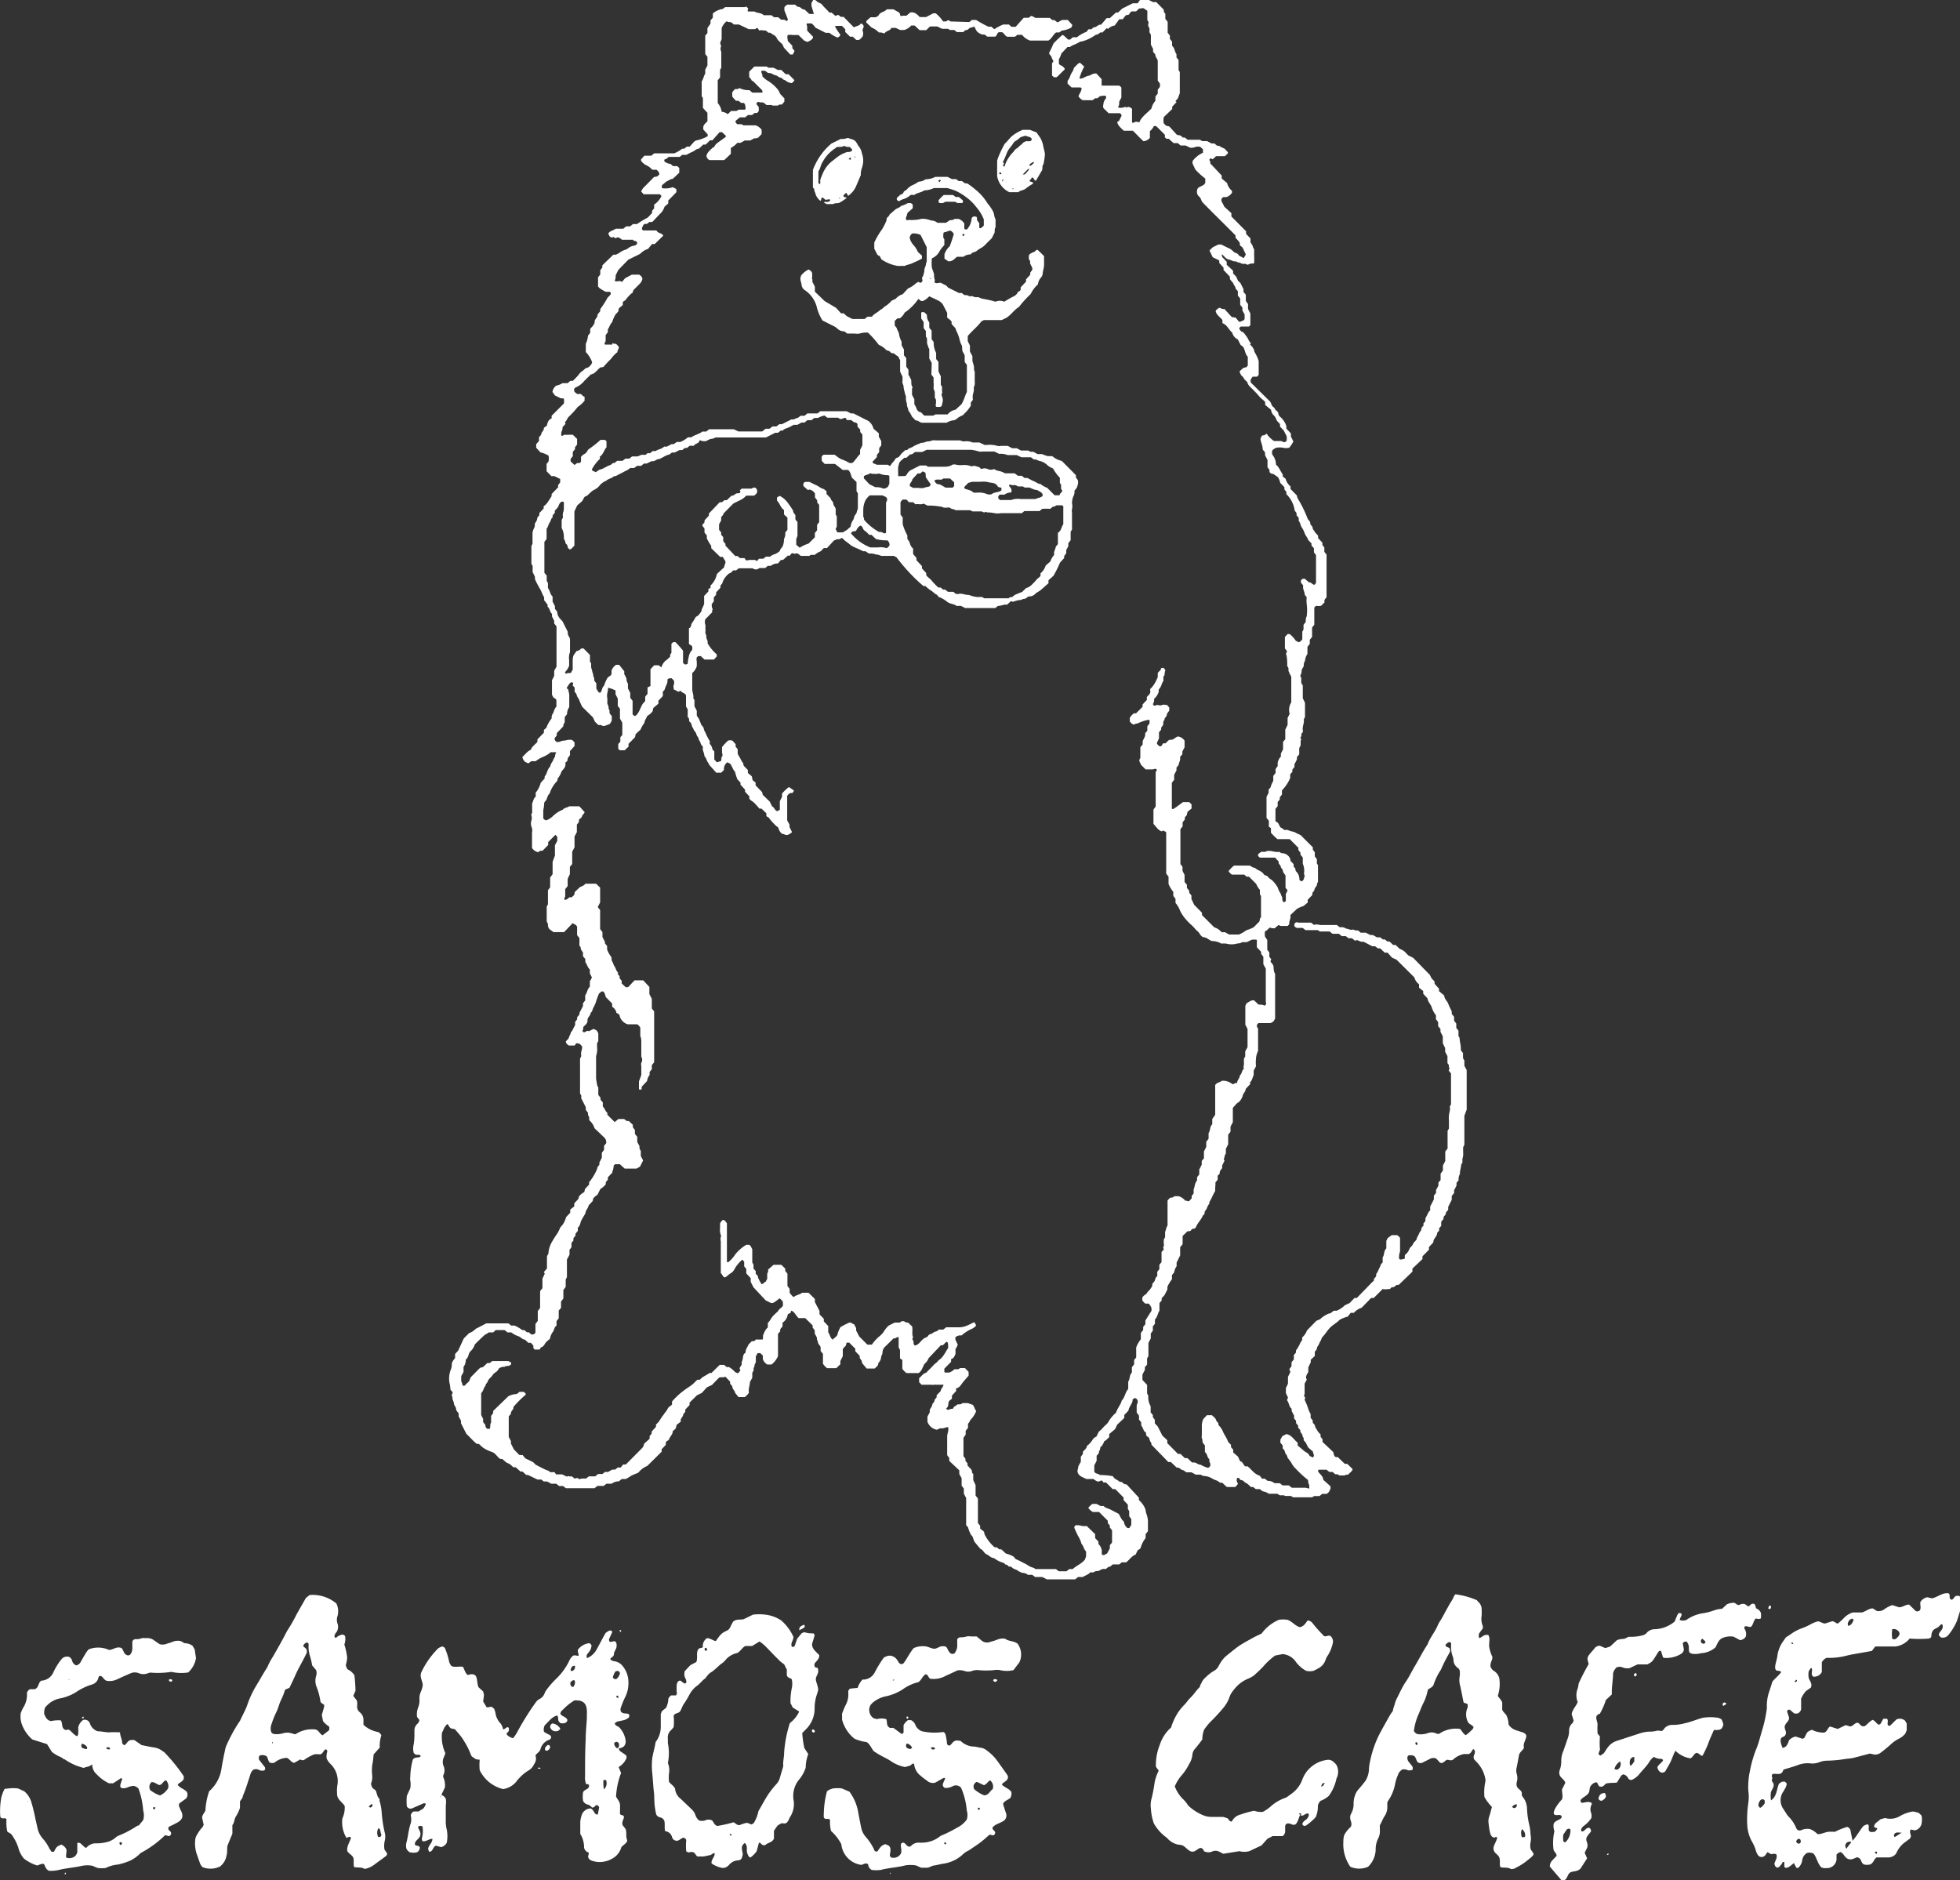
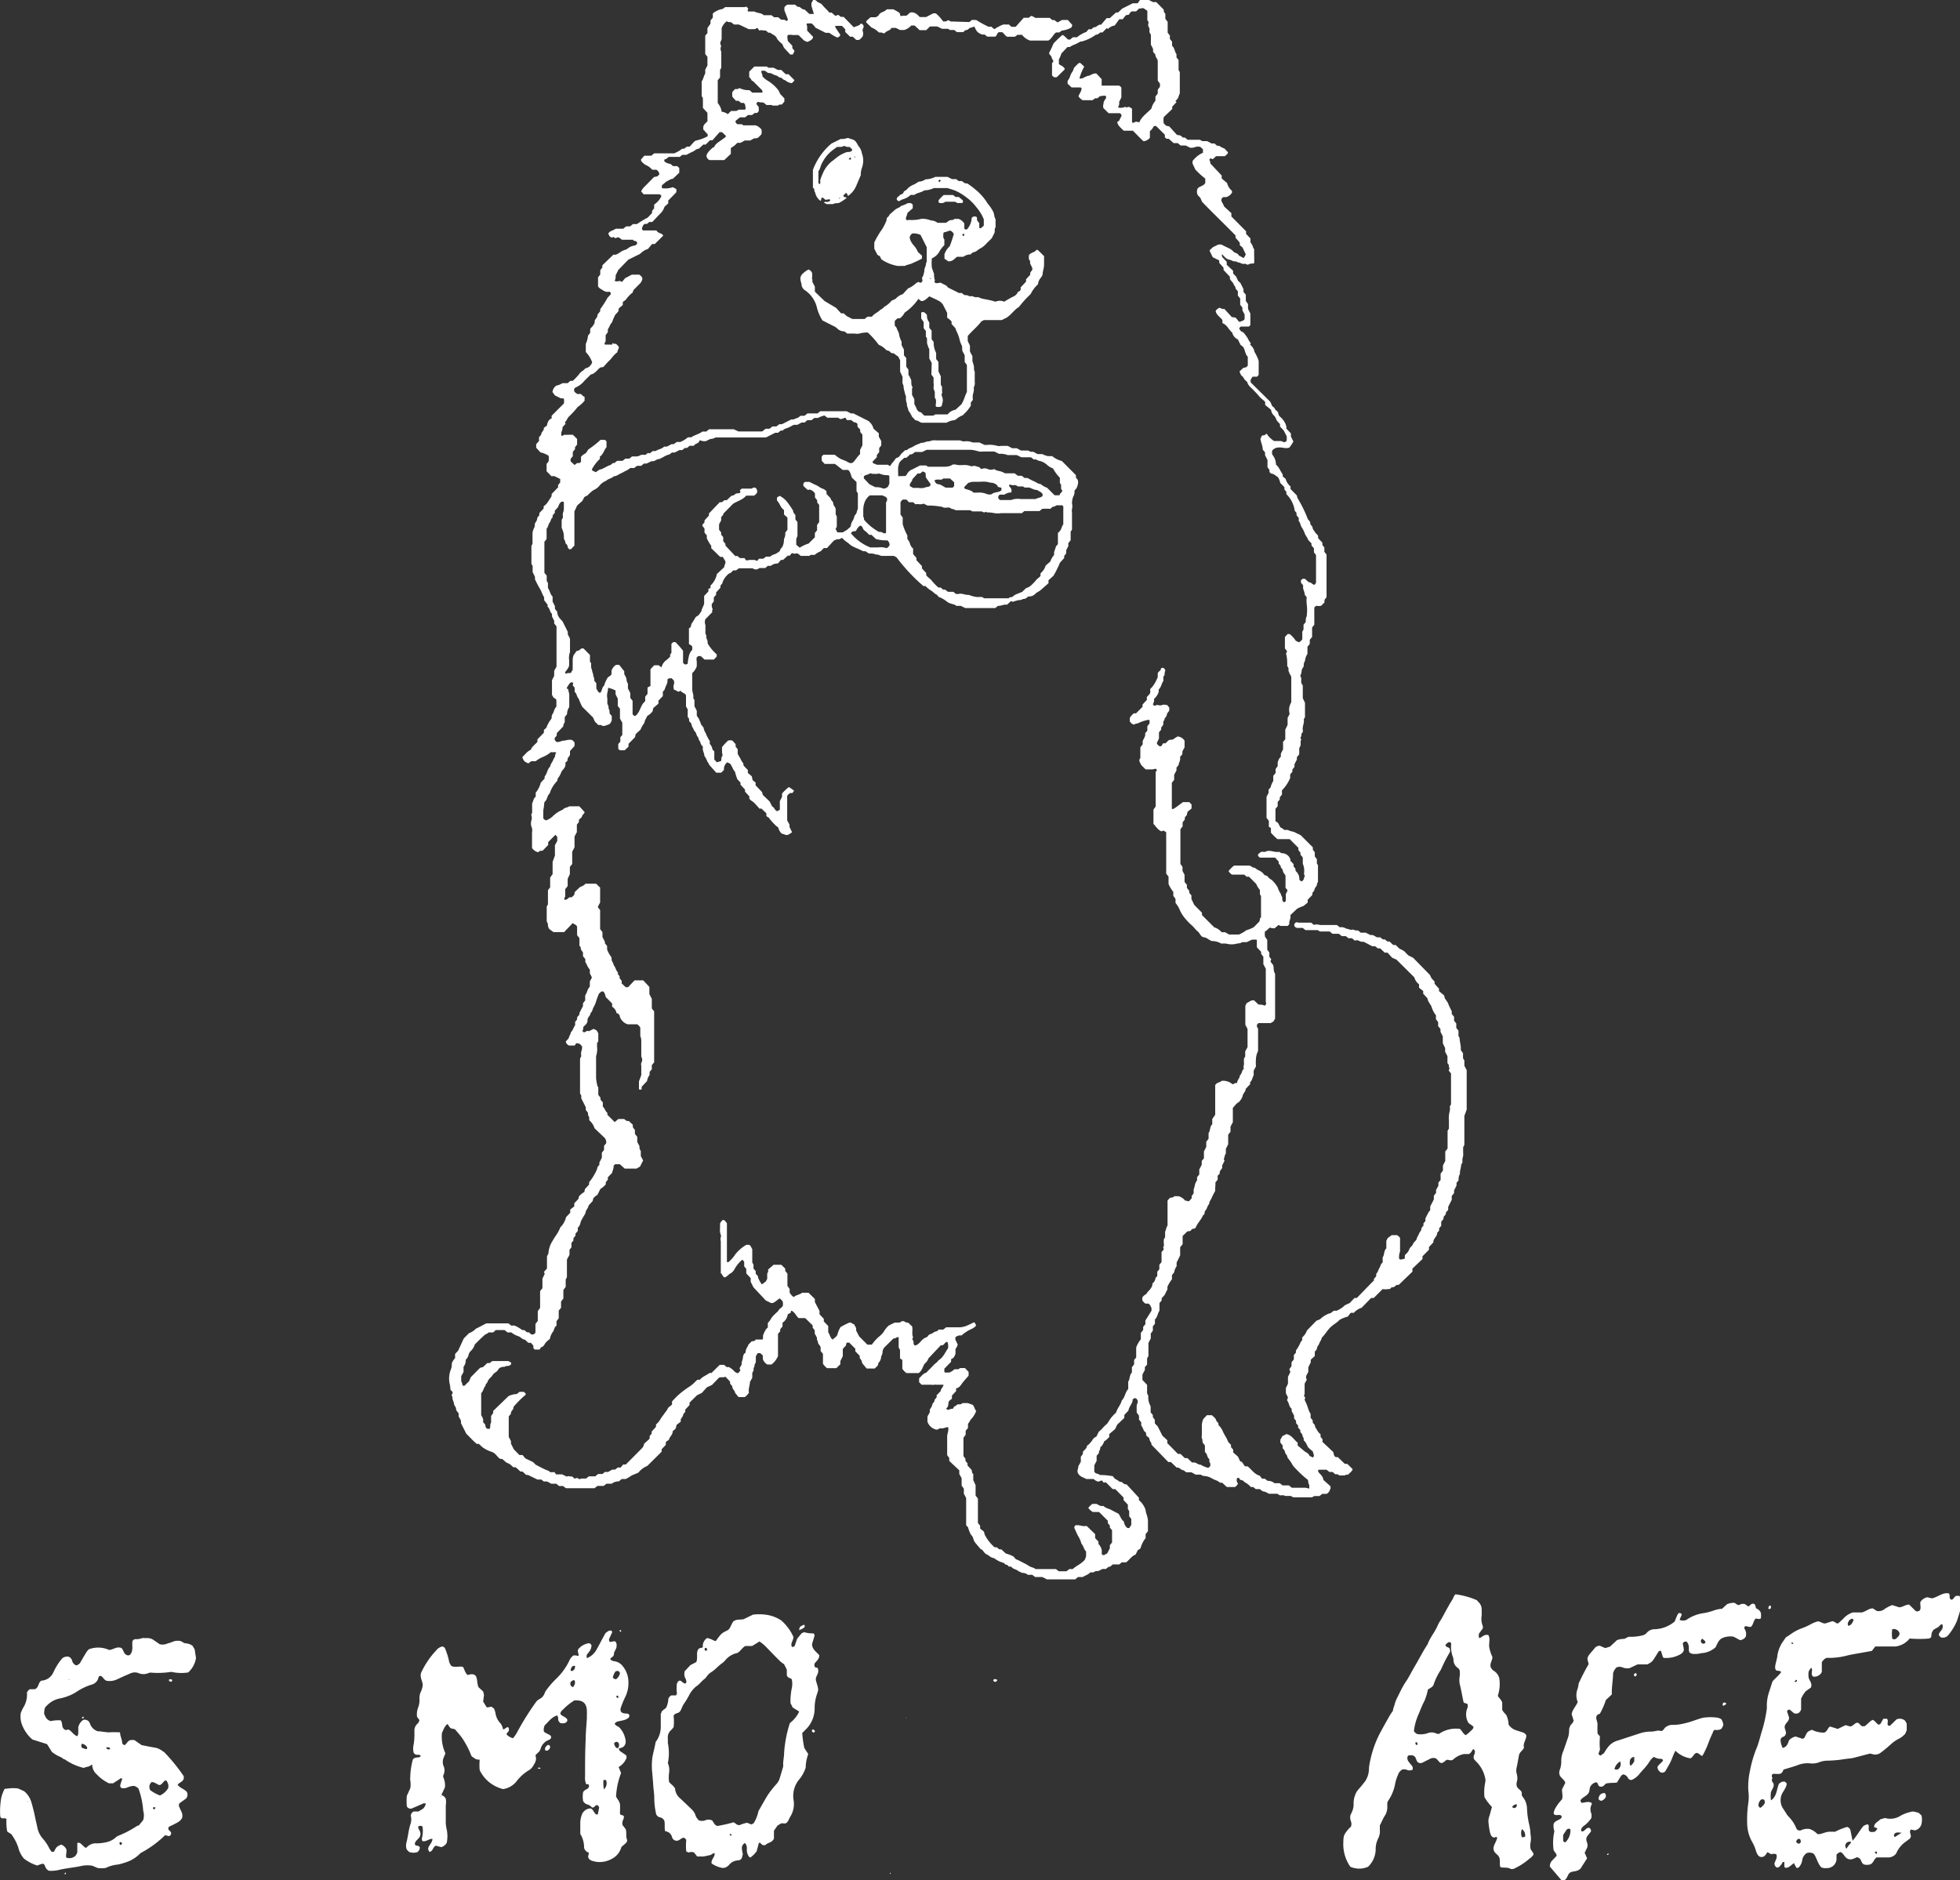
<svg xmlns="http://www.w3.org/2000/svg" viewBox="0 0 160 153.5">
  <rect x="0" y="0" width="160" height="153.5" fill="#333333" stroke="none" />
  <defs>
    <style>.cls-1{fill:#fff;}</style>
  </defs>
  <g id="Layer_2" data-name="Layer 2">
    <g id="Layer_1-2" data-name="Layer 1">
      <path class="cls-1" d="M108.89,107h.23a2.19,2.19,0,0,0,.67-.45l.39-.18.39-.41.19,0,1.32-1.36c.09,0,.06-.13.09-.2s.19-.17.18-.32a.1.1,0,0,1,0-.09,1,1,0,0,0,.19-.36,2.22,2.22,0,0,0,.18-.38c0-.06.09-.12.15-.19v-.41c.16-.23.08-.54.3-.74v-.61l.11-.23.33-.24h.43a.68.68,0,0,1,.25.23v1.11a1.19,1.19,0,0,0-.07.6c.14.11.28,0,.4,0s0-.23.1-.35a1.1,1.1,0,0,0,.34-.47c.06-.16.23-.23.28-.38s.2-.24.29-.38a1,1,0,0,1,.16-.36,1.39,1.39,0,0,1,.23-.41.4.4,0,0,1,.18-.35l0-.2.16-.19v-.22l.26-.51a.83.83,0,0,1,.13-.14v-.32l.3-.58v-.3l.18-.23v-.24l.19-.34v-.26l.18-.21v-.52l.19-.25v-.42l.19-.36V94l.19-.24V92.31l.11-.18c0-.2,0-.42,0-.64a2.18,2.18,0,0,1,.07-.8,1.08,1.08,0,0,0,0-.36l.1-.18V87.63l-.19-.24.07-.17c-.09-.12,0-.31-.17-.42v-.58l-.19-.36v-.3l-.19-.4V84.6l-.19-.37V84l-.19-.23v-.33l-.18-.24v-.32a2,2,0,0,1-.36-.7c-.1-.23-.3-.41-.33-.68l-.35-.38,0-.22-.34-.27,0-.28a1,1,0,0,1-.38-.56L114,78.34l-.36-.16-.37-.41-.23,0-.37-.35-.19,0-.22-.17h-.23l-.71-.37h-.14c-.2,0-.36-.22-.56-.08l-.26-.21-.28,0-.22-.17h-.33l-.23-.19h-.52l-.24-.19h-.79l-.18-.11h-1l-.23-.18h-.47a.34.34,0,0,1-.21-.17v-.15l.1-.11c.11-.07.17,0,.27,0h1l.24.19c.18-.1.37,0,.57,0s.44,0,.66,0h.63l.24.19a.7.7,0,0,1,.52.11c.15,0,.29.11.46.09a.27.27,0,0,1,.17,0c.1.07.21.05.35.06l.21.18h.41l.38.19h.2l.34.19h.27l.2.17.17,0,.21.17h.17l.3.28.2,0,.33.32a1.27,1.27,0,0,1,.41.23l.29.3.4.2,1.36,1.39.14.28.25.27v.18l.36.4,0,.2.43.36c0,.28.24.44.32.66s.18.4.29.63v.22l.19.22v.32l.18.24,0,.35.18.23v.43l.09.16c0,.31.13.64.1,1l.18.24v.42l.11.18V87l.19.36v3.22l-.19.51v2.37l-.1.2c0,.11,0,.27,0,.42a1.12,1.12,0,0,1-.06.51c0,.09,0,.22,0,.32l-.1.16c0,.24-.12.49-.1.76a.88.88,0,0,0-.11.52l-.17.21v.22l-.2.4v.22l-.19.23v.31l-.29.58v.2c0,.13-.2.18-.19.33s-.2.21-.19.37-.14.2-.19.34v.31l-.17.2,0,.17c0,.07-.15.14-.16.22,0,.29-.34.46-.31.76l-.36.38,0,.22-.53.54,0,.22-.82.78,0,.25-1.12,1.08-.13,0c-.11,0-.18.19-.35.19s-.16.1-.24.15l-.12,0a1.24,1.24,0,0,1-.47,0l-.73.73-.21,0-.78.8a1.39,1.39,0,0,0-.63.41l-.26,0-.24.31a2.84,2.84,0,0,0-.66.26c-.23.25-.55.4-.79.65s-.41.56-.66.8a1.24,1.24,0,0,1-.17.37,1.47,1.47,0,0,1-.22.41.44.44,0,0,1-.19.36l0,.37L107,111v.21l-.2.41v.37c-.1.22-.28.4-.12.63l-.18.33c0,.25,0,.53,0,.82,0,.09-.1.15,0,.26s0,.15,0,.23a2.72,2.72,0,0,0,.11.25,3.94,3.94,0,0,1,.18.48,1.93,1.93,0,0,0,.2.44v.31l.17.21,0,.17c.06.12.22.19.19.36.15.2.23.45.45.6l0,.21.16.2,0,.22.88.83c.05.19.05.34.21.41h.16l.57.55.2,0,.44.43c-.05.2-.22.28-.32.4s-.24,0-.32.12h-.43l-.17-.1H109l-.22-.19h-.26l-.23-.18h-.64c-.08.05-.06.13,0,.22s.36.31.38.61l.56.5a.33.33,0,0,1,0,.27,2,2,0,0,0-.1.21l-.18.16-.37,0-.23.18h-.43l-.17.1h-1.55l-.18-.11h-.48c-.15-.12-.34,0-.48-.08l-.14-.1h-.7a1.5,1.5,0,0,0-.39-.18c-.15,0-.22-.11-.35-.2h-.33l-.21-.17-.19,0a2.16,2.16,0,0,0-.27-.25c-.08-.07-.2-.1-.27-.18a.46.46,0,0,0-.33-.15l-.09-.16H101a.39.39,0,0,0,.06.45.63.63,0,0,1-.24.29h-.67l-.38-.35s-.13,0-.17,0a1.22,1.22,0,0,0-.45-.24c-.15-.07-.3-.17-.46-.23a1.42,1.42,0,0,0-.41-.08.54.54,0,0,1-.26-.11h-.41l-.35-.19h-.42l-.23-.17c-.23,0-.32-.27-.55-.21l-.48-.46-.21,0L94,117.94s0-.14-.06-.21-.1-.2-.14-.36l-.2-.15c-.08-.15,0-.27-.12-.33s-.12-.18-.18-.28a2.26,2.26,0,0,0-.14-.26v-.24l-.18-.22v-.32l-.19-.26v-.54c0-.15.14-.29.07-.45a.31.31,0,0,0-.16-.18H92.6l-.08.06s-.06,0-.06.07c0,.31-.3.55-.34.88l-.34.36,0,.24-.58.55-.17.36,0,0-.48.41,0,.24a2.21,2.21,0,0,1-.43.37c0,.09-.08.19-.13.29s-.19.14-.18.27-.11.19-.1.31-.12.18-.19.3v.41l-.19.36v.51c.09.21.32.14.45.28a6,6,0,0,1,1.07.1s.1.16.19.22a2.14,2.14,0,0,1,.32.2c.07.08.22,0,.29.12a.44.44,0,0,0,.32.13l1,1.08,0,.2a1.82,1.82,0,0,1,.54.77,1.6,1.6,0,0,0,.1.42,2.52,2.52,0,0,1,.1.46c0,.14,0,.28,0,.43V125l-.19.24v.32a2.18,2.18,0,0,0-.41.82.47.47,0,0,1-.22.15l-.19.38c-.32.11-.49.42-.77.63l-.36,0-.2.17h-.53l-.23.19H90.5l-.22.18H90l-.34.17c-.13,0-.28,0-.39.11H89c-.16.19-.4.24-.61.38H88l-.23.19H85.46l-.37-.19H84.5l-.23-.18H84l-.09,0a.72.72,0,0,0-.44-.16c-.12,0-.19-.12-.3-.11-.15-.18-.41-.17-.56-.33s-.22,0-.3-.12a.29.29,0,0,0-.24-.12h0c-.11-.18-.33-.17-.49-.26a2.27,2.27,0,0,1-.44-.27c-.24,0-.4-.22-.61-.31s-.26-.36-.49-.43l-.42-.5a1.25,1.25,0,0,1-.08-.12c-.1-.17-.09-.39-.27-.53a2.75,2.75,0,0,1-.23-.56c0-.08-.11-.15-.17-.23v-2.22l-.19-.36v-.41l-.18-.24v-.61l-.19-.34,0-.3-.82-.77,0-.24-.17-.23v-.76c0-.26,0-.51,0-.76s.15-.49.08-.76c0,0-.09,0-.12,0s-.29.12-.46.09-.25.15-.41.1a1,1,0,0,1-.7-.64v-.42l.19-.35v-.23a1,1,0,0,0,.21-.4c0-.12.21-.2.17-.37l.18-.22v-.17l.33-.34c0-.18.21-.32.23-.52-.05,0-.08,0-.11,0h-.52a.28.28,0,0,0-.13,0,.46.46,0,0,1-.23,0c-.26,0-.51,0-.8,0l-.2-.21v-.32c.18-.15.3-.36.54-.44.06,0,.1-.08.14-.12s.32-.31.47-.48.32-.24.43-.42c.4-.24.55-.67.79-1,0-.38,0-.38-.08-.51-.16,0-.22.21-.38.28h-.14l-1,1.06a1.08,1.08,0,0,1-.33.46c-.16.26-.2.56-.48.75H74a1.42,1.42,0,0,1-.34-.35v-.72l-.19-.13v-.69l-.11-.2v-.83c-.17-.07-.26.15-.41.08l-.68.67a.67.67,0,0,0-.23.5c0,.15-.12.27-.12.44a.76.76,0,0,1-.22.41s0,.14-.07.23l-.23.22h-.65l-.36-.43,0,0-.06-.22-.15-.22,0-.17-.36-.37,0-.21-.5-.5h-.17c-.09.06-.07.14-.09.23l-.26.29v.59l-.2.4v.26l-.33.32h-.75a1.46,1.46,0,0,1-.34-.36v-.81l-.19-.23v-.27c0-.18-.19-.25-.21-.41s-.12-.25-.09-.41l-.18-.34,0-.26-.17-.22,0-.18-.61-.6h-.54c-.19-.17-.28-.41-.48-.55s-.12.09-.18.12l-.22.12a1,1,0,0,1-.43.69v.3l-.19.23v.17l-.18.21v1.81a1.68,1.68,0,0,1-.53.69h-.34a.78.78,0,0,1-.37-.46v-.28l-.21-.19h-.21l-.15.26v.41c0,.16-.12.24-.11.36s-.1.16-.07.27-.06.2-.11.32v.39l-.19.35c0,.27-.15.57-.08.87a1.47,1.47,0,0,1-.34.36h-.51l-.28-.34c0-.18-.24-.3-.23-.54l-.18-.22v-.16l-.39-.41c-.15.11-.33,0-.52.09l-.57.59-.41.19-.42.46-.39.19-.61.6,0,.2-.35.37,0,.18-.17.21c0,.24-.27.32-.19.59l-.35.27-.06.27a.76.76,0,0,1-.13.14l-.12.09c0,.32-.27.47-.31.71-.09.08-.21.11-.26.22l0,.2-.34.36,0,.2-1.17,1.16a1.79,1.79,0,0,0-.73.55l-.55.23a3.82,3.82,0,0,1-.48.29h-.33l-.23.19a.92.92,0,0,0-.58.19h-.43l-.23.18h-.51l-.24.19H46.2l-.24-.18h-.32l-.23-.19H45l-.34-.18-.27,0-.2-.16-.32,0-.76-.37a.35.35,0,0,0-.15,0l-.3-.28-.17,0-.39-.35-.19,0-.28-.25-.31-.15L41,119.1h-.16c-.26-.16-.38-.47-.68-.57s-.55-.22-.79-.4l-.28-.26-.17,0c-.3-.24-.57-.56-.85-.82l-.44-.87v-.21l-.19-.35v-.23c-.06-.13-.2-.19-.21-.37s-.13-.24-.16-.38a1.54,1.54,0,0,0-.1-.35c-.06-.12,0-.29-.11-.38l.09-.2c0-.13-.13-.18-.18-.27a2.63,2.63,0,0,0-.06-.47,2,2,0,0,1,.07-1.11,1.17,1.17,0,0,0,.1-.55,1.14,1.14,0,0,1,.27-.44v-.34l.25-.27.46-1,.43-.43a1.31,1.31,0,0,0,.5-.31.59.59,0,0,1,.2-.12l.71-.37H41.5l.23.18H42a2.75,2.75,0,0,1,.63.37l.17,0,.22.18h.15l.21.18c.14,0,.24,0,.33-.16v-.7l.19-.25v-.8l.19-.26v-1.37l.19-.24v-.78l.19-.4-.07-.14.25-.29v-.92c0-.16.11-.22.12-.32a2.12,2.12,0,0,1,.33-1,6.37,6.37,0,0,1,.35-.55,3.06,3.06,0,0,0,.28-.54,1.19,1.19,0,0,1,.15-.18,1.8,1.8,0,0,0,.33-.68l.34-.36,0-.26.33-.26,0-.25.33-.35.06-.22a1.44,1.44,0,0,1,.43-.35l.05-.24.34-.37,0-.19a4.18,4.18,0,0,0,.66-1.1c0-.15.1-.22.18-.33V94.9l.2-.39V94.1l.18-.23v-.33l.18-.22c0-.14,0-.25-.12-.42l-.84-.8a1.35,1.35,0,0,0-.43-.65l0-.22L48,91v-.16l-.18-.23v-.22l-.37-.73v-.23l-.1-.17V86.42l.1-.2a1.23,1.23,0,0,1,0-.38,1,1,0,0,0,.07-.41c-.18-.22-.18-.22-.37-.26s-.14.12-.25.18h-.46a.54.54,0,0,1-.25-.28c0-.13.21-.21.25-.37s.15-.27.16-.43c.17-.16.21-.39.35-.58l0-.27.16-.2,0-.17c.07-.11.23-.19.19-.36l.29-.56V81.9l.18-.23v-.42c.17-.2.16-.5.38-.7v-.43l.17-.32-.17-.35v-.31c-.19-.17-.23-.41-.37-.61v-.24l-.19-.23v-.31a1.47,1.47,0,0,1-.18-.28c0-.09,0-.19-.11-.26v-.63l-.19-.24v-.69c-.08-.17-.21-.19-.32-.26s-.06,0-.07,0l-.67.7h-.87l-.33-.24a.57.57,0,0,1-.12-.39.77.77,0,0,0-.1-.24V74l.1-.17V72.67l.18-.23v-.8l.2-.28v-1l.19-.52V69l.19-.35v-.34l-.15-.16-.59.59,0,.24-.46.47c-.15,0-.26,0-.34.12a.76.76,0,0,1-.52-.35c0-.4,0-.82,0-1.25a.87.87,0,0,0-.07-.55,1.17,1.17,0,0,1,0-.38.72.72,0,0,0,0-.54l.08-.14v-.78c.11-.18.09-.42.29-.53v-.34a2.07,2.07,0,0,0,.41-.81l.32-.35c0-.05,0-.12,0-.16.21-.24.21-.59.45-.81a.93.93,0,0,1,.17-.38c.07-.11.1-.25.19-.37s0-.27.15-.37c-.15-.13-.3,0-.44-.07a2.38,2.38,0,0,1-.63.39,2.44,2.44,0,0,0-.62.36l-.36,0-.24.18-.27-.13a.76.76,0,0,1-.22-.39c.22-.19.38-.46.69-.59.09-.26.34-.42.54-.65l0-.2.53-.55,0-.22.2-.18a2.75,2.75,0,0,1,.43-.76c0-.13,0-.26.09-.38s.12-.42.3-.58v-.55a.41.41,0,0,0-.23-.18l-.13-.24V55.53l.18-.36v-.4c.06-.13.13-.24.19-.35V51.13l-.19-.23v-.22l-.18-.36,0-.21a.07.07,0,0,0,0,0c-.19-.15-.16-.44-.36-.58v-.17L44.42,49v-.24c-.15-.23-.22-.51-.37-.74a7.33,7.33,0,0,1-.38-.74v-.19l-.19-.39v-.5l-.1-.17V44.56l.09-.16v-.92a2,2,0,0,1,.14-.41c.09-.13,0-.28.1-.41a.65.65,0,0,0,.15-.39l.17-.22,0-.17.35-.37,0-.18a1.64,1.64,0,0,0,.24-.21c.15-.2.28-.41.41-.62,0,0,0-.09,0-.17l.53-.55,0-.18.17-.22V39.1l-.47-.23h-.25l-.39-.4v-.6l.16-.2a1.24,1.24,0,0,0,0-.47,2.11,2.11,0,0,0-.66-.27l-.35-.38v-.29L44,36V35.7l.18-.22c0-.23.26-.33.21-.55l.25-.18c.06-.23.1-.49.39-.59l0-.22,1-1a1,1,0,0,0,0-.38c-.07-.09-.18,0-.28-.06l-.45-.22L45.1,32a.75.75,0,0,1,.31-.52,1.38,1.38,0,0,0,.5-.2h.43l.22-.19.2,0a5.72,5.72,0,0,0,.48-.5,1,1,0,0,1,.33-.32,2,2,0,0,0,.22-.2L48,30a.78.78,0,0,0,.34-.42,2.28,2.28,0,0,0-.52-.84v-.67A2.05,2.05,0,0,0,48,27.4l.18-.23v-.31a.62.62,0,0,1,.09-.12,1,1,0,0,0,.27-.4s0-.07,0-.06c0-.26.27-.35.23-.59L49,25.4l0-.16a8.86,8.86,0,0,0,.6-.94l.23-.24a.2.2,0,0,0,0-.2c-.1-.09-.23,0-.38-.05s-.31-.16-.47-.26a.65.65,0,0,1-.16-.17v-.74l.18-.23,0-.35.17-.22v-.18l.9-.87s.14,0,.19,0,.28-.13.4-.22a1.46,1.46,0,0,1,.38-.18.47.47,0,0,0,.2-.1,1.08,1.08,0,0,1,.55-.24.34.34,0,0,0,.22-.16c0-.1,0-.15-.11-.2s-.18,0-.22-.12h-.9l-.24-.17c-.16-.09-.26.12-.38,0s-.14,0-.2,0a.7.7,0,0,1-.19-.1l-.1-.19s0-.05,0-.07a.59.59,0,0,1,.26-.2,1.8,1.8,0,0,0,.34-.17h.61l.23-.19h.33l.23-.19H52a8.55,8.55,0,0,1,.88-.53l.35-.37,0-.17.17-.22,0-.3A1.68,1.68,0,0,0,54,16l-.13-.14H52.54l-.2-.23a1.13,1.13,0,0,1,.24-.36c.27-.26.53-.54.81-.82l.27-.05.17-.17a.53.53,0,0,0-.24-.37h-.31a.38.38,0,0,1-.12-.09,1.26,1.26,0,0,0-.38-.27,1.12,1.12,0,0,1-.45-.38c0-.05,0-.09,0-.11l.27-.3h.57l.23-.19h1.63a2.65,2.65,0,0,0,.66-.38h.16l.22-.17.23,0,.29-.32a.51.51,0,0,1,.32-.2,3.19,3.19,0,0,0,.86-.33s0,0,0,0v-.15l-.36-.4,0-.09,0-.08c0-.22.2-.34.34-.5V9.21l-.37-.4V8l-.1-.15V6.64c.14-.18.16-.43.29-.63V5.69l.18-.35v-.7l-.18-.23V2.91l.18-.21V2.29L58,1.93V1.67l.19-.23V1.1A1.61,1.61,0,0,1,59,.73l.2-.15c.54,0,1.08,0,1.62,0,0,0,0,0,.09-.05L61,.61l.08.1c0,.07-.11.13,0,.23h.51c.24.15.55.09.75.3h.64l.21.17h.34l.24.2H64c.1,0,.15.12.24.09a.12.12,0,0,0,.06-.16c-.08-.22-.17-.44-.27-.7V.64c0-.11.14-.18.23-.26h.64l.22.18c.23-.05.33.25.55.21l.4.37h.37s0,0,0,0a.08.08,0,0,0,0,0L66.24.48V.25L66.38,0h.11c.13,0,.18.13.27.17L67,.29a.31.31,0,0,1,.11.09c.17.23.41.41.59.65l.19,0,.31.27.18-.08c.13,0,.17.12.28.16l.21,0,.83.85c.2-.11.45-.11.57-.31a.3.3,0,0,1,.21.15c.07.15-.06.25-.07.42a.6.6,0,0,1,0,.5,1.44,1.44,0,0,1-.28.27H69.9l-.29-.27L69.4,3,69,2.61,69,2.39l-.27-.28h-.5c-.06,0-.06.09,0,.18s.12.19.19.29l.18.26a.3.3,0,0,1-.26.22,3.27,3.27,0,0,1-.64-.38h-.3l-.83-.42a1.45,1.45,0,0,0-.32-.35h-.36c-.1.09,0,.16,0,.26V2.5l.48.5c0,.18-.14.25-.26.33a1.12,1.12,0,0,1-.22.09l-.25-.11-.46-.45h-.46a1.12,1.12,0,0,0-.41,0c-.08.17,0,.33,0,.48l.37.4,0,.19.17.21c0,.12-.09.19-.13.31l-.21,0L64,3.9l-.14-.3a3,3,0,0,1-.29-.27.59.59,0,0,1-.14-.18.59.59,0,0,0-.28-.3,2.68,2.68,0,0,1-.28-.18h-.14l-.22-.18-.17,0a.73.73,0,0,0-.37,0l-.1-.17c-.09-.06-.15,0-.22.06h-.53L60.32,2h-.41l-.19-.16c-.13-.07-.29,0-.39-.11a1.27,1.27,0,0,0-.42.57v.82c0,.2-.13.28-.11.4a.4.4,0,0,0,.08.23.5.5,0,0,0,0,.47s0,0,0,0V5.53l-.1.18v.61l-.19.23V8.41a1.36,1.36,0,0,1,.32.71,1,1,0,0,1,.5.2l.27-.26h.43l.2-.11h.51c.1-.13,0-.28,0-.44l-.11-.11-.21,0-.21-.17-.21,0-.29-.32a1.15,1.15,0,0,1,0-.41L60,7.27l.21,0,.16-.08a1.64,1.64,0,0,0,.81.17l.23.2h.81l0,0c.06,0,0-.12,0-.19-.21-.21-.43-.42-.64-.64s-.2-.08-.24-.21a.73.73,0,0,0-.18-.22V5.85l.42-.42h1l.16.1h.41l.35.18.28,0,.36.35.23,0,.48.48a.62.62,0,0,1-.23.25,1.08,1.08,0,0,1-.54-.25c-.16,0-.22-.19-.36-.2s-.21-.13-.33-.17a1.82,1.82,0,0,1-.3-.11.57.57,0,0,0-.31-.1c-.15,0-.21-.12-.32-.17a.67.67,0,0,0-.31,0l0,.06c0,.13.12.23.08.37a1.83,1.83,0,0,0,.39.34,3.15,3.15,0,0,1,.86.73,1.2,1.2,0,0,1,.2.37l.35.37v.27l-.21.24a.58.58,0,0,0-.19,0,1.15,1.15,0,0,0-.14.08h-.42L63,8.57h-.43l-.22-.18c-.14-.06-.31,0-.45-.08a.21.21,0,0,0-.15.19l.19.24v.33l-.13.15-.2,0-.22.17h-.33l-.23.19H60.4l-.35.28V10l.13.14.37,0,.13.09h1a1.05,1.05,0,0,1,.48.34,1,1,0,0,1,0,.39l-.26.27a.57.57,0,0,1-.33.06l-.33.18H60.8l-.35.19-.26,0a2,2,0,0,1-.53.42v.48l-.54.51h-1.2a.43.43,0,0,1-.25-.35c.06-.29.31-.47.52-.68.05,0,.11,0,.14-.11.16-.27.44-.39.67-.58l.19-.13a.62.62,0,0,0,.08-.12l-.33-.31h-.2l-.58.66,0,0,0,0-.2,0-.35.35-.2,0-.35.33a.74.74,0,0,0-.34.15,1.29,1.29,0,0,1-.33.17l-.36.19-.34,0-.2.17h-.9l-.18.14c0,.06-.15,0-.18.12a.13.13,0,0,0,.08.16.91.91,0,0,0,.34.14c.13,0,.18.12.3.19h.33l.17.15v.39l-.53.5c-.19,0-.36.16-.51.21l-.38.32c0,.11,0,.17,0,.23a1.79,1.79,0,0,0,.89-.08l.27.14a.38.38,0,0,1,0,.3l-.64.65,0,.24-.3.26a1.36,1.36,0,0,1-.34.56c-.23.23-.46.48-.66.69l-.24,0-.2.16-.18,0c-.14.07-.18.23-.23.37a.2.2,0,0,0,.1.16l0,0h1.09A.36.36,0,0,0,53.8,19c.1.06.24.07.31.19s0,.06,0,.08l-.66.65-.22,0-.33.4a1.46,1.46,0,0,0-.62.38.47.47,0,0,1-.12.07l-.87.43-.81.83-.22.44c0,.13,0,.31-.09.46a.55.55,0,0,0,.41,0l.2.08.25-.3.55-.29h.61c.1.09.24.16.25.36a.87.87,0,0,1-.24.41l-.31.31c-.08.09-.19.15-.22.3s-.1.12-.15.18a3,3,0,0,0-.44.49c-.05.08-.19.1-.24.21l0,.22-.32.27-.05.26-.24.26a4,4,0,0,0-.27.63c-.17.15-.2.38-.34.56v.24l-.18.24v.44c0,.15-.15.21-.06.33h.51l.09,0L50,28a.31.31,0,0,0,.26.06.85.85,0,0,1,.26.28c0,.17-.14.25-.11.4a2.34,2.34,0,0,0-.42.41,2.41,2.41,0,0,1-.34.37l-.4.44L49,30c-.25.19-.42.51-.77.57l-.52.51a1.85,1.85,0,0,1-.74.56.36.36,0,0,0-.1.11v.14c0,.11.13.17.24.27h.25c.14,0,.19.21.36.22v.23a.3.3,0,0,1,0,.1,2.49,2.49,0,0,1-.56.51,6.93,6.93,0,0,1-.73.8c-.11.11-.15.27-.26.39s0,.12,0,.19l-.25.27s0,.07,0,.09c0,.18-.14.32-.1.5a.36.36,0,0,0,0,.09c.12.09.18-.08.3-.06a1.31,1.31,0,0,0,.28,0h.36l.35.34v.46l-.17.22,0,.16-.18.22v.35l-.18.22v.2l.32.3.21-.16.21,0,.11-.11v-.4l.14-.14c.08-.06.19-.11.27-.18a1.82,1.82,0,0,0,.15-.23.35.35,0,0,1,.11-.1,8,8,0,0,0,.92-.73h.36l.13.11v.49c-.21.23-.26.59-.54.76l0,.19a3.37,3.37,0,0,0-.65.85c0,.16.21.16.32.24a2.12,2.12,0,0,1,.35-.23c.15,0,.29-.12.43-.17a2.53,2.53,0,0,1,.37-.18c.13,0,.19-.23.35-.16l.24-.19h.44l.23-.18h.32l.23-.18h0c.12,0,.26,0,.37,0s.24-.06.35-.12a1.08,1.08,0,0,1,.36,0l.2-.16L53,37c.12,0,.17-.11.29-.18h.24c.19-.15.48-.15.68-.36h.23l.38-.2H55l.24-.18h.3a2.58,2.58,0,0,0,.62-.38h.27c.25-.19.6-.24.91-.47,0,0,0,0,0,0h.31l.24-.19h2l.39.18h1.94L62.5,35h.32l.24-.19h.32l.24-.18h.21l.77-.39a.55.55,0,0,0,.39-.1c.17,0,.25-.13.37-.2h.32l.23-.19h.83l.22-.18h2.15l.36.18h.2l1.23.62a1.18,1.18,0,0,1,.41.63l.43.37v.28l.2.36v.35l-.17.22v.33l-.19.23,0,.18-.35.37c0,.19.23.15.33.25h.88c.1,0,.15.12.24.09a1.44,1.44,0,0,1,.28-.37c.09-.11.13-.26.29-.3s.23-.2.33-.32l.31-.29c.08,0,.18,0,.22-.07s.34-.15.49-.26a2.49,2.49,0,0,1,.47-.21s.11-.07.17-.06c.23,0,.42-.15.64-.12a.89.89,0,0,1,.51-.08h1.81c.06,0,.14,0,.18,0a.69.69,0,0,0,.37.08,1.17,1.17,0,0,1,.64.09h.56l.42.2h.21a2.17,2.17,0,0,1,.84.08.7.7,0,0,0,.29,0h.56l.35.19H83l.35.19h.58l.2.1h.22l.35.19h.38a2.59,2.59,0,0,0,.43.16,2.33,2.33,0,0,0,.38,0,1.85,1.85,0,0,0,.79.4l1.15,1.16,0,.19.15.2c.07.23,0,.43-.09.66l-.18.22a.74.74,0,0,1-.1.48,1.52,1.52,0,0,0-.1.55,1,1,0,0,1,0,.47.6.6,0,0,0,0,.27c0,.46,0,.93,0,1.4l-.11.18v.69l-.19.24v.24l-.17.33,0,.26-.17.22,0,.17-.34.37A8.9,8.9,0,0,1,86,47l-.41.37,0,.24-.59.52c-.15.15-.37.21-.52.38a.69.69,0,0,1-.52.18c-.12.06-.19.19-.36.2s-.22.11-.35.09a2.33,2.33,0,0,0-.56.15l-.16-.06-.33.3c-.24-.06-.46.1-.73.09l-.23.18H78.8l-.36-.18h-.38L78,49.4c-.22-.11-.48-.11-.69-.28a2.39,2.39,0,0,0-.6-.36c-.11,0-.18-.2-.29-.24s-.28-.24-.45-.33a2.16,2.16,0,0,1-.42-.35l-.17,0a14.73,14.73,0,0,1-2.19-2.34l-.22-.12H72c-.16,0-.29-.14-.46-.1a1.21,1.21,0,0,0-.6-.09L70.65,45h-.18L70,44.78a4,4,0,0,1-.47-.22c-.14-.08-.25-.22-.41-.31a2.91,2.91,0,0,1-.37-.33c-.13,0-.19.13-.32.1s-.2.07-.35.1l-.57.62-.26,0L67,45a1.71,1.71,0,0,0-.5.3,2.36,2.36,0,0,0-.29,0s-.08,0-.13.08h-.71l-.21-.17a.3.3,0,0,0-.28,0c-.08,0-.16-.11-.3,0l-.1.15-.17,0-.39.35-.17,0L63.5,46a.84.84,0,0,0-.57.19h-.25l-.21.18H62l-.17.1a.45.45,0,0,1-.39-.08H60.32l-.23.17-.15,0-.08,0c-.11.09-.18.23-.34.25a1.68,1.68,0,0,0-.53.7c0,.15-.14.2-.18.32l0,.15-.35.38,0,.19-.19.22v.32l-.17.23c0,.13,0,.26.06.37s-.11.17,0,.27l-.58.59a.66.66,0,0,0,0,.46.56.56,0,0,1,0,.23,1.63,1.63,0,0,1,0,.38c0,.14.1.24.08.36s.08.24.1.36,0,.13,0,.17a3.51,3.51,0,0,0,.75.91v.17l-.23.25h-.77l-.3-.28H57l-.12.1a.68.68,0,0,0,0,.34c0,.12,0,.23,0,.35s-.17.43-.37.59v1.33c0,.25.14.49.08.71l.1.17v.5l.19.37v.4l.08.12c0,.05.1.1.1.15s.12.26.15.39.22.24.24.4.14.31.2.47.14.28.21.42a.44.44,0,0,0,.08.11v.25a.74.74,0,0,1,.21.4c0,.07.09.13.16.21V62l.21.23.33-.1c.07-.13,0-.26.09-.37s0-.25,0-.37,0-.26,0-.4a5,5,0,0,1,.49-.53.63.63,0,0,1,.36,0l.26.29,0,.2.17.21,0,.32c0,.09.07.18.11.26a2,2,0,0,1,.14.25,1.88,1.88,0,0,0,.14.24c.08.07.07.17.1.28l.34.35,0,.24.32.27.07.32.24.19,0,.23.53.55.06.23.56.54.2.4c.18.07.2.31.41.39l.22-.11v-.71l.18-.35,0-.27a3.62,3.62,0,0,1,.53-.51s.06,0,.07,0l.38.27,0,0s0,0,0,0-.07.13-.14.2l-.18,0a.75.75,0,0,0-.24.23v2l.19.35v.19l.19.39s0,.09-.08.11a1.46,1.46,0,0,1-.24.14c-.21.06-.29-.07-.41-.07s-.29-.23-.35-.43-.12-.14-.18-.21a4.92,4.92,0,0,1-.58-.63c0-.09-.19-.1-.24-.21l0-.21-.4-.38-.17,0c-.13-.16-.26-.3-.4-.45s-.32-.2-.42-.37l0-.18-.35-.38v-.17l-.37-.4v-.17l-.26-.28A5,5,0,0,1,60,63c-.18-.17-.21-.42-.4-.66l-.23-.11a.68.68,0,0,0-.27.62l-.23.23h-.4l-.58-.65c0-.08-.13-.2-.18-.34a1.3,1.3,0,0,0-.21-.38c0-.26-.2-.48-.11-.75a.64.64,0,0,1-.23-.42c-.14-.1-.11-.3-.21-.4s-.1-.3-.21-.41-.13-.25-.21-.36-.05-.31-.2-.42,0-.32-.19-.4v-.64L56,57.67v-.9c-.08-.21-.33-.19-.43-.38l-.2.08-.22-.12L55,56.28a.29.29,0,0,1,0-.09.45.45,0,0,1,0-.28.51.51,0,0,0,0-.37l-.17-.17c-.18,0-.27,0-.34.1a.32.32,0,0,0,0,.09.74.74,0,0,1-.07.32,2.75,2.75,0,0,0-.17.43,1.79,1.79,0,0,1-.14.15v.36l-.36.38,0,.24-.42.36-.06.27a1.39,1.39,0,0,1-.43.37c-.07.19-.22.35-.23.56a2.49,2.49,0,0,0-.32.56l-.4.37-.05.25-.53.54,0,.23-.32.3h-.39l-.13-.12v-.39l.17-.2,0-.36L50.8,60V59l-.19-.34v-.8l-.18-.23v-.6l-.18-.35,0-.31L50,56.25l-.36-.11a1.77,1.77,0,0,1-.06.42,1.05,1.05,0,0,0,0,.46c0,.15,0,.29,0,.44a.62.62,0,0,1,.1.4c.11.11.06.27.09.39l.17.2v.35a.85.85,0,0,1-.18.31,4.11,4.11,0,0,1-.42.15.35.35,0,0,1-.27-.07.8.8,0,0,0-.22,0l-.28-.27-.16-.35-.87-.86a4.3,4.3,0,0,1-.3-.68c-.18-.15-.13-.42-.33-.54v-.35l-.16-.19c0-.08.1-.13,0-.22s-.11,0-.17,0-.2.24-.29.38.09.1.09.16.08.3.09.45c0,.33,0,.67,0,1a1,1,0,0,0-.18.58l-.19.24v.43a.55.55,0,0,0-.12.33l-.53.55,0,.19-.17.21,0,.13a.42.42,0,0,0,.16.19h.13c.12,0,.24-.08.36-.1a1.68,1.68,0,0,0,.37-.06,1.08,1.08,0,0,1,.41,0l.19.19v.3l-.37.41v.32c-.06.14-.2.21-.2.38s-.1.15-.17.24v.16c0,.29-.25.42-.34.62a1.65,1.65,0,0,1-.3.53c0,.05,0,.14-.06.22a2.58,2.58,0,0,0-.56.9c0,.1-.14.18-.17.28s-.08.17-.1.26-.12.18-.2.29a3.62,3.62,0,0,1-.08.63c0,.22,0,.44,0,.66a.36.36,0,0,0,.24.17,1.64,1.64,0,0,0,.54-.34,2.42,2.42,0,0,1,.81-.53s0,0,0,0c.13-.18.37-.16.53-.28h.82l.43.47c0,.12-.16.19-.2.33s-.16.19-.26.3l0,.18-.17.22v.61l-.19.36v.88l-.19.36v1l-.19.24v.59l-.18.38v.6l-.2.24v.61a.35.35,0,0,0-.07.24c0,.06.12,0,.19,0l.22-.18.19,0,.2-.19.05-.24.41-.39c.13-.08.34-.12.46-.29h.87l.33.32v1.21l-.18.34c0,.12.12.17.18.29v1.55l.19.24v.4l.2.39V77l.18.23v.28a2.35,2.35,0,0,0,.36.64c0,.13,0,.26.08.38s.07.23.15.33.14.35.26.49,0,.09,0,.13l.17.22,0,.16.17.21,0,.21.33.31h.19l.53-.56h.71l.5.54v.58l.2.39v.79l.19.23v4.16l-.19.23v.34l-.18.21v.25a1.1,1.1,0,0,0-.21.5l-.44.47,0,.2a.22.22,0,0,1-.22,0s0,0,0-.08v-.56l.19-.52V87a.43.43,0,0,1,0-.23.48.48,0,0,0,0-.51c0-.38,0-.77,0-1.17,0-.17,0-.35-.08-.5v-.69a.68.68,0,0,0-.25-.28h-.78A1,1,0,0,1,50.6,83c0-.11-.08-.24-.23-.29s0-.07-.06-.11a1.48,1.48,0,0,0-.14-.25,1.51,1.51,0,0,0-.2-.17l0-.26-.53-.54a.88.88,0,0,0-.18-.44h-.17l-.2.18c-.07.18-.14.35-.2.53a2.26,2.26,0,0,1-.22.55c-.11.16-.09.37-.26.49,0,.23-.26.35-.25.59s-.13.35-.28.49,0,.27-.15.38l.1.11c.17.05.28-.2.43-.07l.4-.2.25.13.13.23V85l-.1.16c0,.09,0,.2,0,.31a1.69,1.69,0,0,1-.08.74.33.33,0,0,0,0,.1c0,.57,0,1.14,0,1.71a4.76,4.76,0,0,0,.11.64.37.37,0,0,0,.07.1v.62l.18.23v.16l.19.22v.35c.17.13.19.38.37.5V91l.6.6.3-.25h.47l.21.16.17,0,.33.31,0,.2.17.23v.32l.19.23v.42l.18.34c0,.13,0,.29.11.38v.43l.19.36-.25.5-.29.17H51l-.4-.36h-.38l-.12.1a1.19,1.19,0,0,1-.05.32c0,.09-.09.16-.06.26l-.37.39,0,.19-.17.21v.17a1.68,1.68,0,0,1-.44.38l-.24.48a1.25,1.25,0,0,0-.34.29l-.05.22-.32.34a1.08,1.08,0,0,1-.17.36c-.08.11-.08.27-.15.39a3.37,3.37,0,0,0-.19.32,1.27,1.27,0,0,0-.17.38.68.68,0,0,1-.21.38v.26l-.19.23v.16l-.17.21,0,.19-.16.19,0,.36-.16.21v.4l-.21.39v1.44l-.1.19v.6l-.19.26v.69l-.19.25v.51l-.19.23v.63l-.18.23,0,.38c-.2.09-.17.34-.3.5a1.33,1.33,0,0,0-.24.57,2.75,2.75,0,0,0-.26.22.76.76,0,0,0-.17.22.57.57,0,0,1-.23.23c-.11,0-.11.15-.2.2h-.38l-.11-.12,0-.2-.2-.23-.21,0-.28-.26c-.22,0-.35-.24-.57-.29a1.81,1.81,0,0,1-.54-.3h-.31l-.24-.19h-.72l-.21.19h-.31l-.06,0c-.1.11-.25.14-.35.23-.28.25-.55.52-.78.75a1.2,1.2,0,0,1-.29.5.69.69,0,0,0-.23.4.75.75,0,0,1-.22.35.87.87,0,0,1-.18.58v.42l-.19.34v.41a1.78,1.78,0,0,1,.09.23c0,.06,0,.13.09.14s.07,0,.09,0l.37-.36.14-.33.72-.73c.1-.09.18-.06.28-.1l.35-.33.2,0,.2-.16h1.32l.23.13c0,.11,0,.16-.13.23s-.29,0-.41.11a.71.71,0,0,0-.46.13.85.85,0,0,1-.22.28,1.09,1.09,0,0,0-.26.21,1.22,1.22,0,0,1-.2.25.94.94,0,0,0-.25.34c0,.11-.19.18-.16.33-.17.17-.17.43-.36.61v1.78l.16.32,0,.27.16.18c.05.12,0,.28.2.36l.17,0c.1-.16,0-.36.12-.5l0-.55.17-.24,0-.17,1.24-1.2a1.58,1.58,0,0,1,.69-.18l.22-.18h.35l.15.14s0,.09,0,.1a8.19,8.19,0,0,0-1,1c.05.22-.24.32-.2.55l-.18.22v1.67l.18.34v.21l.24.47.45.46.26,0,.22.27.64.31.21.21c.27.14.51.27.77.39s.3.08.4.22h.37l.12.18h.5l.35.17.07,0a.18.18,0,0,1,.19,0l.2,0,.2.17c.11,0,.19-.1.31,0s.19,0,.28,0h.35l.23-.18h.52l.23-.19.36,0,.2-.17h.26l.34-.19h.23l.22-.17.24,0,.2-.25.22,0,1.36-1.37a.79.79,0,0,0,.13-.32l.45-.41,0-.21.17-.22,0-.16.35-.38,0-.19a1.7,1.7,0,0,0,.33-.38,3.13,3.13,0,0,1,.29-.42c.09-.15.21-.27.3-.42a.63.63,0,0,1,.16-.23,1,1,0,0,0,.23-.19l0-.17,0-.07a6.44,6.44,0,0,1,.64-.64,8.72,8.72,0,0,1,.71-.53,2.7,2.7,0,0,0,.58-.48l.15-.13.2,0c.2-.26.53-.35.78-.55l.16,0,.67-.66h.36l.21.18.19,0A1.93,1.93,0,0,1,60,112l.21.11a.56.56,0,0,0,.23-.25l-.07-.17.18-.3c-.05-.17.07-.33.09-.52s.05-.35.23-.45c0,0,0-.05,0-.08,0-.21.16-.37.23-.58l.27-.27c.12,0,.26,0,.32-.14h.56c.08-.13,0-.26.06-.39s.16-.44.37-.59V108a2,2,0,0,0,.28-.38,1.5,1.5,0,0,1,.31-.35c.09-.11.23-.19.29-.31s.24-.2.34-.34a1.08,1.08,0,0,0,0-.36.87.87,0,0,0-.27-.27,4.28,4.28,0,0,1-.38.29.4.4,0,0,1-.31.09l-.43-.21-1-1.07-.23-.45v-.3l-.36-.39,0-.37-.17-.2V103l-.15-.17a2.78,2.78,0,0,0-.61.72.87.87,0,0,1-.37.41c-.14.08-.24.21-.4.3s-.24-.21-.38-.33v-.71c0-.63,0-1.27,0-1.9a.63.63,0,0,1,0-.33.2.2,0,0,0,0-.18,1.16,1.16,0,0,1-.06-.55c0-.13,0-.26,0-.38a.66.66,0,0,1,.23-.29c.17,0,.23.15.33.27V103a.08.08,0,0,0,0,0,.1.1,0,0,0,.16,0,2.8,2.8,0,0,0,.53-.61,3.3,3.3,0,0,1,.89-.77h.23c.16.07.17.23.26.35v1.09l.1.18v.32l.18.2,0,.18c0,.11.22.18.19.35a3.14,3.14,0,0,0,.29.54c.14,0,.19-.16.32-.18l.14-.25V104s0-.09.07-.14a1.09,1.09,0,0,0,0-.22l.45-.39h.63l.32.31,0,.19.18.22v1l.18.25v.3a1.31,1.31,0,0,0,.33.37c.2-.19.49-.19.69-.36H66l.52.51v.25l.38.73v.27l.35.37,0,.21.36.38v.51c.13.17.14.39.3.54s.06,0,.11,0a1.21,1.21,0,0,0,.33-.31,2.46,2.46,0,0,1,.26-.65,6.18,6.18,0,0,1,.72-.37h.09c.11,0,.17.13.29.12l.18.32v.21l.25.48.67.67h.36a3.52,3.52,0,0,1,.57-.64,1.93,1.93,0,0,0,.4-.41,2,2,0,0,1,.41-.51l.48-.24h.4l.17-.1c.21-.1.34.16.52.09l.34.32c.07.32-.05.61.08.88l-.06.12c0,.12.12.2.1.32a.22.22,0,0,0,.11.24c.3-.06.44-.33.65-.51s.31-.11.42-.28.3-.14.43-.26.35-.07.42-.25H77l.24-.19c.36,0,.75,0,1.13,0a1.67,1.67,0,0,0,.62-.16c.16-.06.31-.15.46-.22s.14.09.2.16,0,.09,0,.12a1,1,0,0,1-.3.22,3.23,3.23,0,0,0-.86.55.61.61,0,0,0-.5.15l0,.19.19.4a.78.78,0,0,1-.18.35v.4c-.07.2-.15.38-.36.44l0,.22-.55.56V112c.12.11.25,0,.36.06a1.21,1.21,0,0,0,.46-.28h.31l.17-.1h.38l.3.31v.31c-.16.19-.33.37-.48.56s-.26.44-.54.47l0,.23-.34.36,0,.22c0,.1-.25.16-.28.35s0,.36-.2.49l.12.11c.17,0,.24-.1.36-.08s.11-.13.19-.18a2.31,2.31,0,0,0,.28-.19h.23l.18-.1H79l.4.14c.14.13.15.35.29.5a2,2,0,0,1-.41.67c-.11.1-.14.28-.26.37v.35l-.19.23v.32l-.18.25v1.5l.16.21,0,.17.17.21,0,.17.33.36c.06.12,0,.27.14.33v.51l.19.41v.85l.19.24v2l.18.22,0,.23.32.26a1,1,0,0,0,.07.27,3.48,3.48,0,0,0,.79,1l.17,0,.22.17.16,0,.37.34a2.75,2.75,0,0,1,.63.25l.18.21a4.49,4.49,0,0,1,.58.28,3.84,3.84,0,0,1,.49.27c.16.12.39.12.54.26h1.67l.23.18h.63l.23-.18h.28c.29-.28.7-.41,1-.78a1.44,1.44,0,0,1,.09-.24.41.41,0,0,1,0-.09v-.33c-.19-.17-.2-.45-.38-.63a2.15,2.15,0,0,0-.28-.64c-.11-.22-.21-.45-.3-.65a.22.22,0,0,1,.12-.22.19.19,0,0,1,.08,0,1.22,1.22,0,0,1,.42.06,1.56,1.56,0,0,0,.39,0l.69.67,0,.32.27.29,0,.19a1,1,0,0,1,.27.51v.32a.17.17,0,0,0,.22.06l.22-.12.22-.41v-.26l.18-.22v-1l-.18-.22v-.16l-.17-.21,0-.19-.71-.71h-.51a1.29,1.29,0,0,1-.37-.33,1.34,1.34,0,0,1,.34-.33h.33l.33.17h.25c.15.18.4.2.6.31l.63.33c.14.21.21.48.43.63a.72.72,0,0,0,.29.53h.15l.16-.26V124l-.17-.22v-.42l-.11-.18,0-.35-.35-.37,0-.21-.68-.69-.21,0-.54-.54-.22,0-.09-.15c-.09,0-.15,0-.24.06s-.32-.05-.46-.19h-.6c-.22-.13-.49-.18-.65-.42s0-.42,0-.63l.2-.36v-.41l.17-.23,0-.17c.11-.15.27-.24.32-.42s.08-.1.12-.15a2.11,2.11,0,0,0,.36-.43.56.56,0,0,1,.3-.24l.2-.41a2,2,0,0,0,.32-.3,2.5,2.5,0,0,1,.33-.32,1.56,1.56,0,0,0,.14-.19,2.73,2.73,0,0,1,.61-.73c.12-.39.4-.67.47-1,.27-.26.27-.66.53-.94v-.6c.16-.23.08-.54.3-.74v-.44l.18-.23,0-.36.17-.2V110a2.29,2.29,0,0,1,.38-.67v-.52l.19-.24v-.25l.18-.22v-.3L94,107v-.2a.85.85,0,0,0-.23-.38l-.26,0a.84.84,0,0,1-.26-.27v-.23a.86.86,0,0,1,.32-.28,1.4,1.4,0,0,1,.27-.33,2,2,0,0,0,.18-.26c.08-.12,0-.26.14-.35a.68.68,0,0,0,.16-.33c0-.07.09-.13.15-.2l0-.35.17-.21,0-.36.18-.22v-.82L95,102c0-.09-.09-.16,0-.26a.43.43,0,0,0,0-.23c0-.1,0-.19,0-.32l.11-.19v-.45c.09-.16.08-.35.2-.5V98l.18-.2c.12-.06.27,0,.36-.15h.36a1.12,1.12,0,0,1,.55.37l.09,0c.08,0,.13.1.25,0l.18-.2,0-.19.16-.21c0-.11,0-.24,0-.32a2.5,2.5,0,0,0,.12-.45,1.77,1.77,0,0,1,.16-.3V96.1l.18-.23v-.4l.2-.39v-.31l.18-.21V94l.19-.38v-.41l.19-.25V92.5c.16-.23.09-.54.3-.72v-.43L99.2,91V88.58c.13-.22.38-.21.54-.35a1.18,1.18,0,0,1,.87.28c.13,0,.21-.15.38-.09,0-.27.23-.4.22-.63.19-.14.15-.42.34-.55-.08-.14,0-.26,0-.4a2.94,2.94,0,0,1,0-.42l.1-.18v-.41l.19-.35V84l-.18-.35V82.11l.11-.22c.18-.08.34-.26.6-.23l.37.35c.16,0,.35,0,.49.09l.1-.09c.07-.1,0-.15,0-.24V79.08l-.2-.37V78.1l-.18-.23,0-.17-.35-.37c0-.2,0-.41,0-.61a1.25,1.25,0,0,0-.43,0l-.39.19h-.39c-.11.11-.27.09-.42.12a1.6,1.6,0,0,1-.87,0,2.66,2.66,0,0,0-.4,0,1.55,1.55,0,0,0-.78-.21c-.23-.08-.39-.28-.65-.31s-.32-.34-.5-.48-.31-.35-.49-.5a4.81,4.81,0,0,1-.5-.51,3.16,3.16,0,0,1-.44-.66,2.13,2.13,0,0,0-.38-.65v-.33l-.18-.25v-.32a2.8,2.8,0,0,1-.39-.65v-.6l-.19-.24V68c0-.15-.18-.11-.22-.21l-.15.08c-.31-.11-.46-.4-.67-.61V66.09l.18-.25V63s.14-.08.07-.19-.23,0-.34,0h-.55l-.37-.37-.14-.3c0-.11,0-.17.08-.25V61l.19-.23v-.27c.1-.24.25-.41.2-.64l.18-.21,0-.36.18-.24v-.28c-.05,0-.1,0-.13,0a3.35,3.35,0,0,0-.7.22c-.15.09-.33.07-.45.17a.64.64,0,0,1-.33-.27V58.6a1.46,1.46,0,0,1,.33-.37l.18,0,.53-.53,0-.19.35-.37,0-.16a.22.22,0,0,1,0-.08c.13-.16.34-.27.27-.54,0-.06,0-.16.1-.2a2.69,2.69,0,0,0,.43-.68,2.16,2.16,0,0,0,.09-.2l0-.34a1.34,1.34,0,0,1,.2-.21c.08-.05,0-.2.18-.21s.17.12.25.22c-.12.14,0,.37-.17.49v.36c-.16.2-.16.5-.38.69v.19a1.25,1.25,0,0,1-.38.58.67.67,0,0,1-.1.44l.1.12c.11,0,.19-.07.31-.06a.53.53,0,0,0,.37,0c.1-.06.21,0,.38,0l.18.21V58c-.06.13-.19.2-.2.36s-.22.24-.19.42c-.14.1-.08.26-.11.4l-.16.22,0,.16-.18.22v.5l-.18.39a.51.51,0,0,0,.26.26c.16,0,.18-.16.26-.25l.19,0,.26-.25c.14-.08.29,0,.42-.11a2,2,0,0,1,.32-.2.75.75,0,0,1,.56.35V61l-.18.35v.22l-.2.24c.08.22-.08.41-.11.65l-.17.2v.23l-.19.36v.41l-.19.24V66c.06.06.11.07.17,0l.13-.07.61-.45h.51l.19.19V66l-.33.27-.06.27-.16.19,0,.17-.18.23v.33l-.18.23v2.84l.17.23,0,.33.17.33V72l.19.23v.25l.19.24v.16l.18.22v.29l.23.48.63.64,0,.19,1,1a1.25,1.25,0,0,1,.6.4H100l.34.19h.8a3,3,0,0,0,.6-.35,3.14,3.14,0,0,0,.61-.25l.45-.46c.07-.12,0-.27.14-.33V73.16l-.09-.17,0-.34a1.69,1.69,0,0,1-.3-.49l-.59-.59-.19,0-.2-.17h-1a.86.86,0,0,1-.28-.29,2.74,2.74,0,0,1,.45-.45h1.23c.13,0,.27.19.47.18.2.21.51.24.69.48s.26.1.35.23a.94.94,0,0,0,.32.27,2.61,2.61,0,0,1,.5.62,2.17,2.17,0,0,0,.16.38c.1.11.11.26.18.37s0,.25.08.38l.09.08c.08,0,.1-.06.15-.08a4.93,4.93,0,0,0,0-.57l.15-.31-.17-.22v-1c-.08-.13-.2-.23-.22-.4s-.2-.21-.17-.37l-.17-.22,0-.15a.05.05,0,0,0,0,0l-.29-.32h-1.23a.33.33,0,0,1-.17-.18c0-.14.15-.19.25-.29l.36,0,.1-.06c.36-.08.67.12,1,.06.09,0,.16.11.23.11a.73.73,0,0,1,.71.51l0,.11.26.27,0,.19.15.19c0,.1,0,.19.08.24a.86.86,0,0,1,.24.65l.14.14a.45.45,0,0,0,.14-.06.42.42,0,0,0,.09-.16.42.42,0,0,1,.08-.21.48.48,0,0,1-.07-.23,1.39,1.39,0,0,0-.1-.78V70l-.19-.23v-.16l-.17-.22,0-.18-.71-.71h-1a5.19,5.19,0,0,1-.53-.52l0-.38-.17-.11V67l-.19-.23V65.05l.17-.33v-.26l.16-.18a1.86,1.86,0,0,1,.22-.53v-.41l.19-.24v-.32l.17-.24c0-.09,0-.2,0-.27s.06-.21.11-.31a.83.83,0,0,1,.15-.19l0-.25.18-.35v-.61l.18-.21v-.78l.19-.4v-.56l.17-.34a1.12,1.12,0,0,1,.13-.93v-2.1l-.17-.32,0-.05,0,0c-.12-.11,0-.28-.1-.4l-.06-.11c0-.34,0-.68-.1-1l.09-.19-.18-.24V52l.22-.24h.17a2.39,2.39,0,0,1,.5.55l.24.12a.55.55,0,0,0,.29-.25v-.61l.1-.19V51l.18-.22c0-.16,0-.33.08-.47a4,4,0,0,0,0-1,2.33,2.33,0,0,1,0-.55l-.16-.21c0-.26-.2-.49-.12-.75l-.19-.24v-.19l.13-.12h.19l.32.28c.17,0,.26.13.38.19s.15-.07.21-.14V45.31l-.17-.22v-.33l-.2-.23v-.17l-.26-.27c-.06-.18-.2-.34-.28-.52a2.3,2.3,0,0,0-.24-.5c-.13-.16-.11-.4-.26-.53v-.26l-.18-.22,0-.19-.15-.18a2.3,2.3,0,0,0-.68-1.35l0-.19-.16-.19,0-.19-.34-.35a1.46,1.46,0,0,0-.18-.46l-.34-.24c-.1-.07-.26,0-.36-.21l0-.16-.16-.2v-.6l-.2-.39v-.23l-.19-.23c0-.3-.14-.56-.19-.87l.11-.24c.07-.1.21,0,.3-.12s.16,0,.2.08A2.34,2.34,0,0,0,104,36h.57l.22.09h.11l.13-.1a1.3,1.3,0,0,0,0-.39l-.24-.46-.3-.32,0-.2-.24-.26c-.09-.14-.12-.33-.26-.44a.75.75,0,0,1-.23-.47l-.48-.39,0-.24-.07-.08c-.11-.11-.25-.2-.35-.31s-.2-.24-.31-.35l-.37-.38a1.27,1.27,0,0,1-.33-.39c0-.17-.23-.25-.31-.42s-.17-.18-.24-.29a1.18,1.18,0,0,1-.11-.29l.31-.28.23-.05.13-.13v-.73c-.22-.2-.21-.53-.37-.79l-.22-.18-.22-.44a.82.82,0,0,1-.46-.56c-.29-.22-.4-.63-.8-.77l0-.25c-.17-.24-.46-.38-.55-.71,0-.12.14-.18.24-.27s.29.14.46.06l.61.67.32.05.28.34c.13,0,.18-.05.25-.07a.36.36,0,0,0,.2-.15v-.38l-.18-.33v-.23l-.18-.23v-.51l-.19-.24v-.36l-.18-.2c0-.16-.13-.26-.18-.4s-.21-.23-.29-.41l0-.17-.52-.55,0-.19-.35-.39,0-.2L99,21l-.26-.53c.05-.12.18-.19.27-.29l.45-.22h.23l.57.28a1.1,1.1,0,0,1,.42.29l.07.06c.13.08.31.08.37.26l.41.22.17-.3-.27-.57-.22-.18,0-.19a2.47,2.47,0,0,0-.35-.41l0-.2c-.87-.89-1.8-1.78-2.7-2.71-.11-.14-.12-.35-.28-.47s-.22-.38-.13-.61.5-.21.64-.5v-.35a6.35,6.35,0,0,1-.81-.74l-.23-.49v-.2a2.14,2.14,0,0,1,.85-.68v-.28L98,12a.64.64,0,0,0-.41,0,1,1,0,0,1-.43.06l-.37-.18h-.41l-.24-.2h-.34l-.39-.35-.19,0-.13-.13,0-.2-.71-.71h-.19a1,1,0,0,1-.32.41v.55a.77.77,0,0,1-.52.28c-.3-.26-.57-.57-.87-.86h-.75c-.2-.21-.45-.38-.52-.67,0-.09.07-.09.14-.13l.21-.43a.3.3,0,0,0-.14-.2H90.5l-.41-.4c-.09-.18,0-.32,0-.47a1,1,0,0,1,.2-.35V7.85c-.16-.09-.33,0-.5,0l-.2.17-.19,0-.21.16h-.82a1.21,1.21,0,0,1-.33-.31c.06-.23.26-.42.25-.67,0,0-.06-.06-.09-.06h-.72l-.33-.31V6.6a1.35,1.35,0,0,0,.19-.32,1.46,1.46,0,0,1,.17-.38.81.81,0,0,0,.15-.34,3.33,3.33,0,0,1,.42-.42s.09,0,.11,0l.32.3a4.46,4.46,0,0,0-.39.94c.08.09.17,0,.28,0a2.57,2.57,0,0,1,.41-.19c.16,0,.28-.13.53-.19h.16l.43.46v.53l.05,0h1.36a.38.38,0,0,1,.2.17v.8l-.18.35a.67.67,0,0,1-.1.46.85.85,0,0,0,.59-.05l.12.06.13-.06a.62.62,0,0,1,.31.16v1.1c.07.07.14.06.18,0A.46.46,0,0,1,93,10c.19-.49.65-.76,1-1.15a1.37,1.37,0,0,1,.32-.62V7.88l.19-.24V7.32l.18-.24V6.83l-.18-.25V5c0-.21-.22-.34-.19-.54l-.19-.23V4l-.18-.36V2.89c0-.13-.15-.22-.12-.36s0-.24-.07-.36,0-.25,0-.36l-.1-.18a.43.43,0,0,0,0,0V.88L93.38.69a.24.24,0,0,0-.22,0L93,.69l-.26.24-.35,0a.47.47,0,0,0-.22.26l-.27.06-.25.32-.28,0L91,2.08a1,1,0,0,0-.55.28l-.11-.06L90,2.65l-.18,0-.19.15a.83.83,0,0,0-.21.06,3.35,3.35,0,0,1-1.13.53H88.2a5.06,5.06,0,0,1-.46.24,1.59,1.59,0,0,0-.41.21s-.12,0-.19,0l-.5.53a1.85,1.85,0,0,1-.2.47v.37s.08.1.13.11a.79.79,0,0,1,.34.27s0,.07,0,.08l-.63.62a.45.45,0,0,1-.26,0l-.14-.13v-1L86,5a2.39,2.39,0,0,1-.16-.32c0-.14-.18-.18-.2-.36A7.91,7.91,0,0,0,86,3.55a9.53,9.53,0,0,1,.73-.7c.2.08.3.26.47.38h.16l.22-.19h.34a2.59,2.59,0,0,1,.77-.44l.17-.21.23,0,.2-.17c.23.05.32-.25.59-.2l.46-.54.26,0,.5-.46h.17l.34-.32.86-.43h.4L93.06,0h.73l.33.17.27,0L95,.79c0,.09,0,.23.13.32v.43l.19.24v.89l.18.23,0,.28.18.22v.34c.22.18.2.48.36.68l0,.27.17.21v.82l.1.16V7.63c-.1.17-.1.39-.27.53s0,.12,0,.18l-.35.37,0,.19L95,9.56a1.47,1.47,0,0,0,0,.51l.19.19.26.06.63.69.28.05.21.17h.16l.22.18h1l.2.11h.39l.36.19h.24l.18.16c.08.06.21,0,.3.1a2.82,2.82,0,0,0,.34.16l.28.3c0,.15-.15.21-.25.32h-.72L99,13l-.18-.08-.09.09c0,.12.11.21.06.32l.94,1,0,.24.44.37a1.2,1.2,0,0,0,.4.64v.15a.84.84,0,0,1-.46.36l-.26,0-.12.11a.37.37,0,0,0,0,.26,3.73,3.73,0,0,1,.21.41l.58.53,0,.27,1.2,1.21,0,.21.36.38v.32a1.35,1.35,0,0,1,.18.29.72.72,0,0,0,.12.27v.56a5.72,5.72,0,0,1,0,.58c-.16.05-.33,0-.46.1a.14.14,0,0,1-.14,0c-.14-.11-.32,0-.46-.09s-.31-.06-.43-.17c-.2.05-.35-.1-.57-.14s-.38-.25-.55-.43c-.07.07,0,.13,0,.22l.37.39,0,.25.52.48,0,.22.25.26.16.35.18.16.26.51v.23l.19.23v.51l.18.25v.4l.19.37v.95l-.12.12h-.67l-.13.14c.07.1.1.24.24.28s.26.25.37.39.17.33.29.48,0,.12,0,.19a1,1,0,0,1,.34.49l0,.07a3.24,3.24,0,0,1,.36.77v1.13l-.13.15h-.37c-.07.13-.19.22-.16.38s0,.06,0,.08l1.6,1.58c.11.2.13.36.25.43s.13.21.24.29a.38.38,0,0,1,.18.26c0,.2.23.3.34.45s.35.46.31.77l.37.39,0,.25.2.41a2.52,2.52,0,0,1-.34.51,1.1,1.1,0,0,1-.51,0,1.55,1.55,0,0,0-.53,0,.8.8,0,0,0-.34.22.76.76,0,0,0,0,.34,1.29,1.29,0,0,1,.3.82c.26.2.35.53.55.79a.72.72,0,0,1,0,.17l.24.2a1.2,1.2,0,0,0,.4.62l0,.21.52.53a.77.77,0,0,0,.06.23,10,10,0,0,1,.82,1.67c.06.13.21.19.21.36s.17.2.19.37.12.21.17.32.19.21.28.34l0,.19.35.37,0,.19.16.2,0,.36.18.22v3.48l-.17.22,0,.21-.27.27a1,1,0,0,1-.41,0l-.15.14c0,.22,0,.46,0,.69v.72l-.18.23V52l-.19.23v.34l-.19.23v.58a1.23,1.23,0,0,0-.18.43c0,.17-.13.29-.12.45a.34.34,0,0,1-.08.26c-.14.17-.06.4-.18.57a.14.14,0,0,0,0,.14c.12.17,0,.37.08.57l.1.16V57l.18.37v1.17l-.1.18c.06.3-.13.59-.08.87s-.13.22-.11.35a.42.42,0,0,1-.09.29l.08.15c-.12.15,0,.34-.09.54l-.08.15v.51l-.19.23V62l-.2.39v.22l-.17.21,0,.18-.18.22v.3a3.33,3.33,0,0,1-.67,1v.34l-.18.23,0,.18-.17.2v.34l-.18.22v1l.21.15.19.36a1,1,0,0,1,.31.21h.29a1.43,1.43,0,0,0,.38.13,1,1,0,0,1,.34.14l.33.15,1,1,0,.19.16.22,0,.33.17.23,0,.35.09.14V72c-.1.1-.06.27-.15.37a.63.63,0,0,0-.16.34s-.08.09-.12.14,0,.15-.06.24l-.35.36,0,.23-.34.28a2.74,2.74,0,0,0-.53.23l-.55.52c.08.26-.13.48-.08.74l-.14.14h-.57l-.17-.08-.32.27c-.14,0-.26,0-.37-.06-.16.08-.24.26-.41.3a1.13,1.13,0,0,0,0,.45l.18.26v.8l.17.22,0,.35.16.22-.07.15c.06.15.23.25.25.43s0,.41.13.59v3.66l-.13.23-.23.14h-1l-.12.13a.33.33,0,0,0,.09.31v1.84a1.54,1.54,0,0,0-.17.61,3.27,3.27,0,0,0,0,.63l-.19.37v.37c-.11.19-.12.43-.29.56l0,.17-.36.38c0,.23-.2.34-.24.54a1.12,1.12,0,0,1-.35.56c-.16.07-.29.27-.46.45v1.17l-.19.36v.42l-.19.24v.78l-.19.38v.38c-.11.14-.1.3-.17.46l.06.13-.19.38v.2c-.06.14-.2.21-.2.38s-.1.16-.17.26v.33l-.18.21,0,.17L99.2,97v.22a5.72,5.72,0,0,0-.28.55c-.07.18-.22.32-.21.52-.16.14-.16.37-.3.52s0,.32-.21.4c-.13.36-.44.61-.59,1a.22.22,0,0,1-.07.06c-.08.07-.22,0-.29.13s-.19.1-.32.12l-.39.38v.67l-.2.24v.67l-.29.59v.3a1.08,1.08,0,0,0-.2.5l-.18.22v.34a3.1,3.1,0,0,0-.37.61v.22l-.24.47-.23.25,0,.18-.18.22V107c-.16.22-.15.51-.37.71l0,.36-.17.2,0,.36-.17.23v.4l-.19.37v1.07l-.11.19v.51l-.18.2v.23l-.2.38v.44l.38.4v.7l.1.19a1.49,1.49,0,0,0,.19.86v.5l.18.21,0,.18.16.21,0,.29.24.26.38.75.4.37,0,.24.87.88.21,0,.35.34.21,0,.38.36h.24l.34.17.1,0a2.66,2.66,0,0,0,.6.26c.11,0,.15-.08.21-.16a1.22,1.22,0,0,0,0-.17c0-.06-.06-.11-.07-.17a.64.64,0,0,1,0-.2c-.21-.13-.15-.44-.37-.58V118l-.17-.22c-.06-.12,0-.25-.08-.37a.41.41,0,0,1,0-.22c0-.3,0-.61,0-.91a1.62,1.62,0,0,1,.12-.44l.29-.31h.42c.11.13.28.21.33.39s.25.22.19.41a1.53,1.53,0,0,1,.34.46c.11.3.33.56.46.92l.23.24,0,.19.18.2,0,.23.39.34.18.39c.19,0,.25.25.39.4l.21,0c.32.24.53.63,1,.77l.18.24.23,0,.23.18a.8.8,0,0,1,.56.19h.43l.23.18h.52l.23.19h1.14l.29.07,0-.09c0-.06,0-.14,0-.18a1,1,0,0,1-.1-.43,8.74,8.74,0,0,1-1-.92,1.63,1.63,0,0,1-.36-.48,3.68,3.68,0,0,0-.31-.41.63.63,0,0,0-.19-.37.58.58,0,0,0-.21-.4V118l-.19-.23v-.24l.16-.29.33-.17c.44.08.63.48.92.7l0,.23.5.42c.15.15.39.18.47.43l.28.13c.17-.18,0-.3,0-.48l-.38-.33c-.14-.23-.17-.4-.31-.52s0-.26-.14-.34a.57.57,0,0,0-.2-.4v-.16l-.18-.21v-.16l-.17-.21,0-.18-.16-.2v-.22l-.2-.39V115c-.23-.17-.2-.49-.38-.69l.08-.23-.17-.35v-.42l.17-.35v-.56l.2-.41-.08-.17c0-.13.12-.17.17-.32v-.29l.19-.24,0-.35.17-.2s0-.13,0-.17a3.21,3.21,0,0,0,.37-.65.62.62,0,0,1,.14-.19c0-.06,0-.14,0-.23a1.33,1.33,0,0,0,.39-.57l.76-.78c.14-.08.31-.1.41-.23a2.43,2.43,0,0,1,.62-.37C108.68,107.22,108.76,107.06,108.89,107ZM51.46,38.2a2.51,2.51,0,0,1-.29.2c-.17.06-.33.18-.5.25s-.34.23-.56.23c-.17.18-.45.19-.63.37a1.33,1.33,0,0,0-.53.38,1.16,1.16,0,0,1-.44.35,1.29,1.29,0,0,0-.3.22,2.61,2.61,0,0,0-.24.23c-.08.08-.22.06-.3.21s-.1.18-.13.25l-.42.37-.23.49v2.79l-.29.3s-.06,0-.11,0a.3.3,0,0,1-.16-.25c0-.14-.18-.19-.18-.32s-.1-.19-.12-.34a1.59,1.59,0,0,0-.18-.83v-.66l.11-.2a1,1,0,0,1,0-.38,1,1,0,0,0,.07-.42c0-.16,0-.31,0-.45a.2.2,0,0,0-.24,0c-.15.11-.17.29-.26.44l-.24.26v.17l-.18.22v.17c-.15.08-.14.29-.24.41s-.12.36-.25.5V44l-.18.23v2.53l.19.23v.42l.1.19V48c.17.22.17.51.38.7v.41l.19.37v.22l.19.24c0,.37.24.58.43.78l.43.86v.2l.18.36V53c0,.08,0,.17,0,.23a1.31,1.31,0,0,0-.07.65c0,.14,0,.29,0,.41s-.08.23-.13.32-.17.19-.21.31,0,0,0,0a.09.09,0,0,0,0,0l.1.09c.11-.13.28,0,.42-.12,0-.09.1-.14.11-.25v-.46c0-.08,0-.18,0-.23s0-.31.08-.47l.24-.34a.43.43,0,0,0,.29-.12.25.25,0,0,1,.29-.07l.51.52v.53l.1.16a1.58,1.58,0,0,0,0,.3c0,.11.07.2.08.31s.09.24.09.36.09.2.08.31l0,.12.17.22v.43c.09.13.12.28.27.34H49c.17-.16.12-.43.31-.57a3,3,0,0,1,.28-.64c.08-.12.25-.13.33-.31v-.28a.89.89,0,0,1,.38-.48h.24l.42.53v.24a1.72,1.72,0,0,1,.18.36.75.75,0,0,0,.12.41v.39l.19.37v.4l.19.24v1.1c.06.05.09.13.21.14.32-.21.38-.6.62-1l.2-.22,0-.36.19-.23v-.52L53.1,56V54.63l.3-.32h.37l.23.17a1,1,0,0,1,.41-.6,2.33,2.33,0,0,0,.32-.31c-.1-.15.09-.22.08-.3v-.71c.14-.15.14-.15.33-.14a8.37,8.37,0,0,1,.62.7v1l.14.12c.09,0,.17,0,.24-.06a2.8,2.8,0,0,1,.09-.58,1,1,0,0,1,.28-.55v-.26c-.06-.12-.18-.14-.27-.22V51.28c.22-.05.14-.29.25-.42a4,4,0,0,0,.29-.47c.1-.1.23-.12.3-.24s.18-.2.19-.32.16-.34.21-.55v-.63l.35-.37,0-.21L58,48l0-.2a1.72,1.72,0,0,0,.52-.94l.6-.56c0-.18.14-.3.09-.49L59,45.46l-.21,0-.73-.71c0-.07,0-.15,0-.19a3.76,3.76,0,0,1-.36-.61v-.24l-.19-.23v-.34l-.18-.22a.3.3,0,0,1,.14-.22c.08-.08,0-.19.08-.26l.32-.35,0-.17.88-.92.18,0,.21-.17.19,0,.38-.36c.18,0,.26-.11.37-.17s.23,0,.32-.07,0-.14,0-.21l.15-.13h.79c.11-.06.21-.12.32-.07s.18.23.14.39a.66.66,0,0,1-.25.25h-.64c-.26.33-.66.42-1.06.66l-.8.81V42l-.18.22,0,.26-.17.32v.45l.17.21,0,.19.17.2v.33l.18.22,0,.14.8.85.18,0,.21.17.37,0,.09.15c.14.08.23,0,.33,0h.41l.16.07c.13,0,.1-.14.2-.17l.34,0,.22-.17.34,0a.87.87,0,0,1,.38-.2,1.47,1.47,0,0,0,.42-.27c0-.15.15-.23.22-.38S64,44.23,64,44a.87.87,0,0,0,.1-.52l.18-.23v-1L64,42v-.37c-.29-.18-.33-.53-.56-.75a.65.65,0,0,1,0-.28l.21-.12a1.85,1.85,0,0,1,.64.54,7.66,7.66,0,0,1,.45.66c0,.17.11.25.19.37l0,.35.17.22v1.12L65,44c0,.16,0,.32,0,.47l.28.24a3.17,3.17,0,0,1,.73-.34l.51-.51,0-.35.18-.22v-.44l.17-.23v-1.4l-.16-.2,0-.18-.18-.23v-.32a.71.71,0,0,0-.45-.33.16.16,0,0,1-.19,0l-.31-.29v-.18a.33.33,0,0,1,.13-.15h.37l.42.21a2,2,0,0,1,.41.22,1.2,1.2,0,0,0,.35.16l.21.17,0,.22.34.36c0,.17.2.23.21.41s.14.27.2.44V42l.09.15V43l-.1.18.15.28h.44l.35-.21.29-.26a1.07,1.07,0,0,1,.19-.52c.1-.15.08-.34.21-.47s.09-.32.19-.44V40.27l-.11-.17v-.75L69.55,39c-.1-.22-.11-.47-.32-.64h-.44l-.63-.49h-.84l-.23-.24a1.24,1.24,0,0,1,0-.39l.14-.12h.91a3.29,3.29,0,0,0,.46.33c.18.09.38.14.55.24s.26.14.41.1.41-.51.65-.72v-.34l.19-.38v-.87l-.18-.22,0-.19L70,34.83l0-.21c-.08-.14-.2-.13-.3-.16l-.22-.17h-.32c-.09,0-.07-.16-.16-.18s-.26.13-.42.09l-.17-.1h-.87l-.24-.18a2,2,0,0,0-.53.2h-.3l-.22.18h-.34l-.23.19h-.24l-.35.19H64.8c-.18.09-.33.18-.48.24s-.33.09-.42.23h-.17l-.22.18h-.23l-.75.38H58.41a.78.78,0,0,1-.39.12,2,2,0,0,0-.36.17.79.79,0,0,1-.53-.07,1,1,0,0,1-.12.2,1.28,1.28,0,0,1-.2.11c-.06,0-.12.1-.18.15H56.3l-.22.18-.18,0-.2.17h-.23l-.39.2h-.22c-.11.07-.18.17-.33.19a1.64,1.64,0,0,0-.38.18l-.34.17-.11,0-.33.17h-.19l-.39.19h-.22l-.23.19H52l-.24.18ZM86.8,42.8V41.45a.3.3,0,0,0,0-.11l-.08-.09h-.48a.52.52,0,0,1-.3.12l-.21.17a4.66,4.66,0,0,0-.66,0l-.21.18H83.62l-.2.17c-.58,0-1.14,0-1.69,0a1.77,1.77,0,0,1-.56,0,2.69,2.69,0,0,0-.57-.06s-.08,0-.12-.06l-.14.07-.2-.09h-.75l-.2-.1H78c-.13-.11-.31-.07-.43-.18s-.45.06-.65-.09a6.39,6.39,0,0,0-1-.11h-.21l-.32-.16c-.22.12-.45,0-.66.06L74.55,41l-.35,0L74,40.78c-.11,0-.21,0-.3,0a.59.59,0,0,0-.19.23v1l.18.23v.55a4.63,4.63,0,0,0,.38.92V44a1,1,0,0,1,.22.4.75.75,0,0,0,.25.38v.45l.27.31,0,.19.45.48,0,.19.35.38,0,.17c.12.19.34.29.48.49a5,5,0,0,0,.51.52l.18,0,.21.17.16,0,.23.18h.43c.13.06.17.19.3.18l.12,0c.29-.08.51.07.74.07s.26.08.4.1a1.85,1.85,0,0,0,.46.08,2.1,2.1,0,0,1,.35,0l.16.1h2c.1-.14.29-.05.38-.18a.89.89,0,0,1,.33-.18c.12-.06.25-.1.39-.16l.32-.31a1,1,0,0,0,.46-.27,4.27,4.27,0,0,0,.36-.38c.1-.15.27-.2.36-.36l0,0,0-.2a1.28,1.28,0,0,0,.42-.63l.38-.33a1.63,1.63,0,0,1,.32-.55c-.07-.24.1-.44.13-.67l.17-.2V43.5C86.66,43.3,86.64,43,86.8,42.8ZM73.9,38.86s.11-.08.13-.14a.82.82,0,0,1,.44-.4L75.1,38h.5l.15.1h1.17c.06,0,.15,0,.19,0s.39,0,.58-.13.41,0,.61,0h.24a1.59,1.59,0,0,1,.65.06.31.31,0,0,0,.28,0l.1,0,.34.1c.07,0,.12.14.22.16a.58.58,0,0,1,.5,0,.63.63,0,0,0,.52,0,1,1,0,0,0,.35.15,1.45,1.45,0,0,1,.54.2h.79l.26.2h.32l.23.18h.23c.2.1.37.2.56.28s.31.21.51.21a1.81,1.81,0,0,0,.54.31l.61.61h.41c0-.16.18-.21.22-.37l-.1-.16v-.32l-.1-.16V39a3.39,3.39,0,0,1-.56-.76,1.61,1.61,0,0,1-.43-.24,1.39,1.39,0,0,0-.64-.37c-.16,0-.31-.18-.48-.11l-.25-.19h-.78L83,37.15h-.74a1.57,1.57,0,0,0-.7-.1l-.39-.19h-.93a1.19,1.19,0,0,1-.32,0,3.31,3.31,0,0,0-.64-.14H75.65l-.38.18h-.58c-.13.1-.22.22-.39.19l-.31.28-.17,0-.27.24c-.16.16-.14.17-.23.51a4.67,4.67,0,0,0,0,.52c0,.07,0,.16,0,.23Zm-3.37,3.56a4.28,4.28,0,0,0,1.22,1c.11,0,.22,0,.32.07a.2.2,0,0,0,.26,0V41a.32.32,0,0,0,.07-.33c-.08-.14-.23-.15-.36-.23H71a1.34,1.34,0,0,0-.38.47,1.83,1.83,0,0,0-.15.73c0,.17,0,.35,0,.54A.34.34,0,0,1,70.53,42.42ZM84.66,40c-.22,0-.4-.11-.63-.2h-.38l-.15-.09h-.4l-.1-.06a.44.44,0,0,0-.22-.05.59.59,0,0,1-.19,0c-.07,0-.13-.09-.22,0l0,0c0,.14.15.19.19.35s0,.12,0,.2l0,.05a1,1,0,0,0-.57.18c-.15,0-.28,0-.37,0a.25.25,0,0,0-.11.32l.12.12h.91a1.49,1.49,0,0,1,.78-.08h1.22c.19-.12.42-.09.57-.26v-.15l-.11-.13ZM69.47,43.54a3.86,3.86,0,0,0,1.58,1.15h.63a1.51,1.51,0,0,1,.7.06.69.69,0,0,0,.23-.22.44.44,0,0,0-.18-.42A3,3,0,0,1,71.5,44l-.36-.34-.19,0a2.19,2.19,0,0,0-.39-.36c-.15-.1-.11-.35-.33-.39a.71.71,0,0,0-.3.34.65.65,0,0,1-.11.12C69.67,43.36,69.54,43.37,69.47,43.54Zm9.25-3.67c.24.12.54.12.74.34a2.51,2.51,0,0,0,.39,0,1.64,1.64,0,0,1,.73.13.62.62,0,0,0,.38,0c.22-.2.57-.11.79-.32,0-.07,0-.14,0-.2l-.27-.07-.13-.19a1.19,1.19,0,0,0-.31-.14,2.92,2.92,0,0,1-.5-.09,3,3,0,0,0-.52,0h-.48a.61.61,0,0,1-.18,0l-.32.09-.31.32Zm-6.24-1.08a1.57,1.57,0,0,1-.61-.1.35.35,0,0,0-.28,0c-.06,0-.11,0-.16,0a.49.49,0,0,0-.21,0l-.13-.05c-.1,0-.17.08-.27.1a1,1,0,0,0-.3.13v.18l.45.48.48.24c.18,0,.37,0,.56.08s.33,0,.48-.12l.11-.24v-.65Zm2,.33c0,.14-.15.26-.21.42l0,.14.27.15h.45a1.17,1.17,0,0,0,.42,0,1.81,1.81,0,0,1,.42-.1c.08-.06.15-.11.13-.22L75.6,39c-.06-.14,0-.29-.07-.42l-.21-.1-.2.17-.21,0Zm1.81.07a.39.39,0,0,0,.24.33c.28,0,.48.22.69.29h.55l.12-.13v-.31l-.34-.31h-.54l-.12.08C76.74,39.19,76.53,39.1,76.34,39.19Zm-6-.5,0,0c0,.05,0,.05.07,0Z" />
      <path class="cls-1" d="M77.1,21.12v-.37a1.58,1.58,0,0,1,.43-.65,9.94,9.94,0,0,0,.33-1,.59.59,0,0,0-.27-.27c-.18,0-.3.1-.45.12s-.1.08-.13.1c0,.19-.05.35.08.49v.47a2.51,2.51,0,0,0-.38.48,1.25,1.25,0,0,1-.64.6,3.9,3.9,0,0,0,0,.76l.18.52a1.41,1.41,0,0,0,.07.52.18.18,0,0,0,0,.19c.14.08.3,0,.47,0l.47.24.14.16.89.44h.22l.22.17c.12,0,.26,0,.37.08a.22.22,0,0,0,.18,0c.16,0,.29.12.45.09s.3.09.45.12l.41.08a5.49,5.49,0,0,1,.67.17.89.89,0,0,1,.72,0,7.73,7.73,0,0,1,.86-.48,1.66,1.66,0,0,0,.14-.13c.08-.05.06-.18.17-.21a.42.42,0,0,0,.17-.15l0-.2.44-.47,0-.19.34-.37,0-.17.17-.24a.52.52,0,0,0,0-.13,4.11,4.11,0,0,0-.18-.38v-.21L84,21.19a1.14,1.14,0,0,1,0-.37.32.32,0,0,1,.1-.1,1.59,1.59,0,0,1,.29-.15c.1,0,.15-.17.3-.18.18.15.35.33.54.52,0,.24,0,.47,0,.71s-.11.52-.12.78a.65.65,0,0,1-.16.29,1,1,0,0,0-.22.52,2.54,2.54,0,0,0-.56.73.54.54,0,0,1-.09.12,8.27,8.27,0,0,0-.9,1c-.37.21-.58.58-1,.87l-.41.2H80.31l-.2.11c-.33.44-.76.77-1.11,1.19v.41l.18.38v.48l.2.37c0,.1,0,.22,0,.35s.13.38.13.59,0,.21.06.32v.85a.67.67,0,0,1-.07.42.3.3,0,0,0,0,.14,1.19,1.19,0,0,1-.08.45,1.57,1.57,0,0,0,0,.45l-.17.22,0,.27c-.09.12-.18.26-.28.38s-.26.27-.38.39a1.8,1.8,0,0,0-.47.27.47.47,0,0,1-.28.14,1.45,1.45,0,0,0-.57.2H75.28c-.17,0-.31-.19-.55-.2L74.44,34a2.32,2.32,0,0,0-.29-.49c0-.18-.15-.35-.11-.54a1.23,1.23,0,0,1-.08-.6,1.85,1.85,0,0,1-.12-.4,2,2,0,0,1-.08-.41c0-.15-.12-.26-.09-.41a2.66,2.66,0,0,0,0-.4l-.19-.41v-.93l-.16-.31a1.73,1.73,0,0,1-.31-.22c-.09-.09-.23,0-.3-.11a.47.47,0,0,0-.34-.17,1.74,1.74,0,0,0-.63-.45,8,8,0,0,0-.89-1,2,2,0,0,0-.69.08,1,1,0,0,1-.38,0h-.62l-.23-.18a.78.78,0,0,1-.59-.24,1,1,0,0,0-.27-.18l-.93-.47A3.73,3.73,0,0,1,66.66,25a2.39,2.39,0,0,0-1-1.34l-.09-.08a.84.84,0,0,1-.13-.27c0-.24-.17-.45-.07-.74a.46.46,0,0,1,.12-.19A2,2,0,0,1,66,22a.6.6,0,0,1,.28.24,1.4,1.4,0,0,1,0,.5c.08.1,0,.22.06.32s.12.22.18.35v.4l.8.77,0,0,.44.26.49.29.41.45.21,0,.26.23.45.23h1l.24-.19h.36c.18-.26.49-.34.69-.57.19-.05.27-.24.46-.32a2.35,2.35,0,0,0,.45-.41l.34-.16a1.16,1.16,0,0,1,.57-.37l.43-.47a2.06,2.06,0,0,0,.6-.38.92.92,0,0,1,.27-.16.26.26,0,0,0,.19.07l.09-.08c.07-.1,0-.2,0-.29s.09-.16.11-.26.08-.26.08-.41.14-.34.13-.54a.5.5,0,0,0,.06-.32v-1l-.5-1a1.33,1.33,0,0,0-.68-.12.51.51,0,0,0-.21.32,1.09,1.09,0,0,0,.08.28,1.51,1.51,0,0,0,.27.39,2,2,0,0,1,.32.52l.33.3v.24a6.59,6.59,0,0,1-.71.34c-.21.13-.48.14-.7.26h-.56a3.33,3.33,0,0,1-1.34-.54l-.14-.28c-.06,0-.15-.05-.2-.12l-.24-.47v-.5a6.25,6.25,0,0,1,.62-1.06,4.39,4.39,0,0,0,.38-.75c0-.08,0-.18.09-.26s.14-.13.15-.21l.47-.41c.15-.12.35-.15.48-.3a2.45,2.45,0,0,0,.55-.23h.25l.15.12V17l-.43.38a2.46,2.46,0,0,1-.09.31.25.25,0,0,0,0,.26.17.17,0,0,0,.18,0,3.19,3.19,0,0,0,1.07-.09A1.84,1.84,0,0,1,76,18a.82.82,0,0,1,.53.19h.69L77.5,18c.11-.06.25,0,.36-.09s.24,0,.36-.05a.91.91,0,0,1,.5.39v.38c0,.11.13.1.21.1a1.47,1.47,0,0,0,.39-.93l.08-.09a.36.36,0,0,1,.32,0c.07.08,0,.18.06.3l.16.21,0,.34c0,.08.08.07.13.07l.24-.21v-.51a3.44,3.44,0,0,0-.61-1,3.85,3.85,0,0,0-.84-.82,4.28,4.28,0,0,0-.84-.51c-.21-.09-.44-.15-.69-.23H76.24a1.88,1.88,0,0,1-.79.19c-.24.19-.58.18-.8.37h-.22l-.09,0a1.5,1.5,0,0,1-.64.36,1.29,1.29,0,0,0-.31.16.27.27,0,0,1-.19-.17c0-.15.16-.22.25-.32s.27-.08.3-.22.19-.15.27-.25a1.44,1.44,0,0,1,.57-.4c.13-.06.24-.14.41-.24a1,1,0,0,0,.55-.19,1.89,1.89,0,0,0,.8-.2h1l.36.18.34,0,.21.16.26,0c.12.07.2.2.37.19a.32.32,0,0,1,.21.1,5.12,5.12,0,0,1,.52.4,4.29,4.29,0,0,1,1,1.14,3.34,3.34,0,0,1,.45.66c.11.2.07.43.2.62v.57a.29.29,0,0,1,0,.09c-.1.12-.05.27-.08.44l-.23.46-.39.38a2.19,2.19,0,0,1-.42.38,2.44,2.44,0,0,0-.43.28c-.15.12-.38.08-.47.28a.93.93,0,0,0-.6.19h-.52c-.21.15-.36.4-.72.37Zm1.43,7.11a1.86,1.86,0,0,1-.18-.44,3.17,3.17,0,0,0-.28-.78A1,1,0,0,1,78,26.8l-.32-.35,0-.2a1.34,1.34,0,0,0-.36-.31v-.4l-.36-.7a1.29,1.29,0,0,0-.27-.25c-.27-.15-.56-.27-.83-.4a2.21,2.21,0,0,1-.3.26c-.12.07-.24.18-.4.1l-.19-.15a4.26,4.26,0,0,1-1.12,1.12,1.29,1.29,0,0,1-.4.47l-.19,0-.22.21v.37c.07.1.16.17.17.25s.19.33.19.52a2,2,0,0,0,.2.55v.29l.19.35V29l.19.23v.7l.18.25v.44c.11.07.11.22.19.32s0,.41.1.59,0,.13,0,.19v.51l.19.36V33a1.94,1.94,0,0,1,.18.35.45.45,0,0,0,.24.28c.18,0,.26.22.41.3h.71l.18-.1h1a1,1,0,0,1,.64-.38l.49-.45c.22-.36.28-.71.44-1V29.79l-.18-.24V29l-.19-.35ZM76.69,14.87l.12-.14c-.08-.06-.13-.07-.18,0S76.62,14.8,76.69,14.87Zm2,4.2c-.06,0-.14.05-.12.15a.1.1,0,0,0,.15,0Zm-2.84,3.64.15.06s0,0,0-.06,0,0,0,0Z" />
      <path class="cls-1" d="M79.13,1.8l.21-.17h.35a8.47,8.47,0,0,0,1,.55h.24l.13.12.12.08A3.69,3.69,0,0,1,81.9,2h.46l.21.19h.34l.66-.74.41,0,.19-.15a.68.68,0,0,1,.33.16h1.19l.22.18.16,0,.26.19.37-.2h.47l.37.41-.08.21a2.15,2.15,0,0,1-.79.25l-.2.15-.26,0c-.25.18-.34.5-.63.66h-1.5a1.4,1.4,0,0,1-.65-.47h-.37L82.85,3h-.63c-.17-.08-.25-.27-.41-.37h-.27c-.17.07-.13.27-.3.36h-.65l-.21-.17h-.19a1,1,0,0,1-.43-.25,1.54,1.54,0,0,1-.21-.4l-.33.1c-.11,0-.17.17-.32.18s-.18.11-.27.17h-.52l-.21-.17-.35,0-.16-.1H76.9l-.39-.19h-.59l-.31.3h-.54l-.41-.38h-.27a1.24,1.24,0,0,1-.58.37h-.33l-.35-.17h-.36l-.09.13c-.14.1-.36.14-.49.33a.91.91,0,0,0-.45-.09,1.59,1.59,0,0,0-.59-.4l-.43-.41a.17.17,0,0,1,.06-.18l.28-.25h.43l.21-.12A.59.59,0,0,1,72,1,1.07,1.07,0,0,0,72.4.76h.52a4.05,4.05,0,0,1,.52.3l.06.22c.06.07.14,0,.22,0H74l.3-.26c.36-.07.57.15.78.37h.52l.58-.3h.21a3.14,3.14,0,0,1,.6.66h.23l.15-.09c.09,0,.13,0,.2.09Z" />
      <path class="cls-1" d="M69.22,16a.51.51,0,0,0-.15-.26h0l-.22.21c0,.21.19.1.27.2a3.33,3.33,0,0,1-.62.41c-.15.05-.34,0-.49.1h-.53l-.23-.13c.13-.11.29,0,.42-.08s.1-.06.09-.14-.25,0-.38,0l-.21-.18c-.19,0-.1.16-.16.24s0,0-.07,0a1.11,1.11,0,0,1-.4-.67c-.11-.1,0-.29-.18-.37V13.87a5.2,5.2,0,0,1,1.51-2.15l.77-.38a1.23,1.23,0,0,0,.26,0,2,2,0,0,0,.26-.07s.08,0,.1,0c.18.09.4.09.55.24s.19.32.31.46a1.22,1.22,0,0,1,.24.55,1.69,1.69,0,0,1,.1.74,2.26,2.26,0,0,1-.1.45,1.54,1.54,0,0,0-.09.59c-.14.31-.26.61-.39.91A1.89,1.89,0,0,1,69.22,16Zm-.3-4.1c-.21.14-.43.07-.63.11a.81.81,0,0,1-.14.12,3,3,0,0,0-1,1.1c-.16.23-.17.53-.34.75v.87a.32.32,0,0,0,0,.09s.06.11.15.06l0-.31a4.22,4.22,0,0,1,.19-.49A2.48,2.48,0,0,1,68,13.1l.33-.26a2.68,2.68,0,0,1,.82-.43c.1,0,.21,0,.32-.05a.16.16,0,0,0,.1-.15L69.37,12C69.22,12,69.06,12,68.92,11.9ZM69.27,13c.09,0,.14.07.19,0a.12.12,0,0,0-.06-.15Zm-.62,3.16-.16,0,0,0s0,.06,0,.06A.9.9,0,0,0,68.65,16.15Zm1.23-3.34-.15-.05a0,0,0,0,0,0,0s0,.06,0,.06Z" />
-       <path class="cls-1" d="M85.08,13.87l-.51.87s-.07,0-.09,0-.07-.21-.22-.26l-.2.25v.08l.26.07V15a5.13,5.13,0,0,0-.57.38c-.18.17-.45.14-.62.31h-.73a1.78,1.78,0,0,1-1-1.31V13.17c0-.13.06-.23.09-.33a9.41,9.41,0,0,1,.47-1,.78.78,0,0,1,.1-.15c.2-.18.35-.4.55-.58a3.59,3.59,0,0,1,.67-.42l.19-.09h.6l.55.21c.1.16.2.3.3.44a2.25,2.25,0,0,1,.27.83,2.78,2.78,0,0,1,.11.5,5.72,5.72,0,0,1-.12.83C85.07,13.52,85.11,13.67,85.08,13.87ZM82,13.61a2.46,2.46,0,0,1,.35-.75,2.16,2.16,0,0,1,.29-.37c.13-.12.19-.28.35-.37s.23-.22.36-.3.1-.12.16-.16a1.12,1.12,0,0,1,.24-.13l.35,0c.07-.06.13-.09.12-.17s-.08-.12-.13-.16l-.4-.12-.38.12a2.64,2.64,0,0,1-.36.28.63.63,0,0,0-.24.22c-.12.21-.29.37-.41.57s-.25.63-.42.93v.06c.15.08,0,.18,0,.29Zm1.49.63s.08,0,.14,0,.28-.27.4-.44l-.11,0Zm.91-1s-.08,0-.1,0l-.26.18c0,.06,0,.11.07.12A1.23,1.23,0,0,0,84.41,13.28Zm-2.62,1.59c.07-.07.13-.1.13-.17S81.78,14.68,81.79,14.87Zm-.21-.64s.1.07.16,0-.06-.1-.11-.13S81.58,14.19,81.58,14.23Zm1,1.24.16,0s0,0,0-.06a0,0,0,0,0,0,0Z" />
      <path class="cls-1" d="M78.55,16.57h-.41l-.17-.1h-.79l-.17.09a.61.61,0,0,1-.33,0c-.06,0-.06-.11-.06-.21a2.81,2.81,0,0,1,.42-.43h.76l.21.16.26,0,.33.28C78.62,16.5,78.6,16.54,78.55,16.57Z" />
      <path class="cls-1" d="M76.06,29.63l-.2-.36v-.73c0-.12-.13-.19-.1-.31-.14-.2-.05-.43-.1-.64l-.08-.12,0-.45-.18-.23v-.5L75.2,26v-.45c0-.09.13-.07.25-.06l.22.21a.89.89,0,0,0,.19.62v.44l.19.23v.7l.17.23a1.78,1.78,0,0,0,.2.89v.5l.19.24v.77l.19.4v.69l.1.16c0,.11,0,.27,0,.39a.12.12,0,0,1,0,.13.29.29,0,0,0,0,.27.81.81,0,0,1,0,.63s0,.06,0,.09l-.09.12a.9.9,0,0,1-.4,0,.4.4,0,0,1,0-.28,2.61,2.61,0,0,1,0-.28l-.1-.19c0-.13,0-.27,0-.41s-.12-.25-.1-.41a1.6,1.6,0,0,0,0-.38v-.43l-.18-.24Z" />
      <path class="cls-1" d="M50.53,142.72a.26.26,0,0,0,.13.26l.44.3a.31.31,0,0,1,0,.33,1.48,1.48,0,0,1-.6.64l.2.49a6.23,6.23,0,0,0-.41,1.92c.12.24.3.41.32.64s0,.45,0,.7.23.11.31.27-.21.42-.09.73l.24.31c.11.29,0,.6.11.85s-.29.42-.46.64a1.51,1.51,0,0,1-.73.92,2.05,2.05,0,0,1-1.3.27c-.24-.05-.52-.09-.63-.28s0-.26,0-.38,0-.1-.08-.12a.57.57,0,0,1-.3-.37,2.1,2.1,0,0,0-.31-1.13v-.87a1.81,1.81,0,0,1,.1-.61.78.78,0,0,1,.74-.6c.25.09.26.38.47.49l.12,0,.11-.57c-.05-.11-.09-.19-.2-.19s-.17.17-.3.19-.07,0-.09,0a.72.72,0,0,0-.39-.25.56.56,0,0,1-.33-.28,2.12,2.12,0,0,1,0-.71c.11-.25.44-.22.48-.48s-.23-.15-.24-.2a1.45,1.45,0,0,1-.08-.61c0-1,0-2,.05-3,0-.6.07-1.21.1-1.81a2.3,2.3,0,0,1,0-.26,1.38,1.38,0,0,0,0-.2c0-.52-.16-.93-.83-.94a1.2,1.2,0,0,0-.19,0,4.67,4.67,0,0,0-.94.76.51.51,0,0,0-.21.32c.11.24.48.24.58.52a.28.28,0,0,1-.19.24.63.63,0,0,1-.41,0l-.09-.11c-.12-.14,0-.35-.16-.5-.46.14-.71.54-1,.8a.88.88,0,0,0-.08.48l.07.1.44.23a.23.23,0,0,1,.09.2.28.28,0,0,1-.17.18,1.09,1.09,0,0,0-.69.73,1.13,1.13,0,0,1-.09.2l-.32.31c0,.15.08.28,0,.5,0,.06-.09.2-.17.34a1,1,0,0,1-.34.38,3.59,3.59,0,0,0-1,.87,1.71,1.71,0,0,1-1.14.69,2.88,2.88,0,0,1-1.91-1.54,4.31,4.31,0,0,1,0-.86s0,0,0,0-.2,0-.33-.05l-.32-.22a.91.91,0,0,1-.07-.14,6.38,6.38,0,0,0-.49-1,4.3,4.3,0,0,0-.51-.72l-.31-.36-.3-.06c-.17-.1-.19-.25-.3-.36-.26.18-.32.48-.45.71a3.23,3.23,0,0,0,.28,1.68l-.18.45a1,1,0,0,0,0,.52.89.89,0,0,1,0,.84,1.23,1.23,0,0,0,0,.13,1.58,1.58,0,0,1,.14.84l-.29.62a.61.61,0,0,1,.36.31,1.66,1.66,0,0,1,0,.55c0,.4,0,.8,0,1.2a2.88,2.88,0,0,0,.08.77,2.75,2.75,0,0,1,0,1.07.75.75,0,0,1-.45.36l-.43-.12c-.23.08-.23.35-.41.46s-.14,0-.23-.16c0-.32.35-.51.35-.86-.25,0-.45.18-.67.2s-.16-.1-.2-.2a2.32,2.32,0,0,0,.06-1,.29.29,0,0,0-.35,0s0,.07,0,.1.11.21.15.32a.5.5,0,0,1,0,.36c-.09.24-.39.35-.42.61s.34.09.4.32a.46.46,0,0,1-.21.38,1.09,1.09,0,0,1-.62,0,.63.63,0,0,1-.26-.28,1,1,0,0,1,0-.51c.14-.52.17-1.06.35-1.57a1.16,1.16,0,0,0,0-.62.43.43,0,0,1,.24-.34l.39,0,.39-.24a.93.93,0,0,0,.21-.39.23.23,0,0,0-.26,0l-.9.39a.35.35,0,0,1-.39-.18,4.92,4.92,0,0,1,0-.86l.28-.61a1.79,1.79,0,0,0,0-.65,1.17,1.17,0,0,1,0-.26,6,6,0,0,1,.21-1.44c.13-.18.3-.16.45-.18a.25.25,0,0,0,.18-.08l0-.07c-.12-.12-.3,0-.46-.11l-.1-.11a1.46,1.46,0,0,1,0-.69,5.09,5.09,0,0,0,.06-.87c0-.11,0-.21,0-.32a.75.75,0,0,1,.21-.46.54.54,0,0,0,.19-.3c0-.13-.15-.18-.19-.33a1.54,1.54,0,0,1,.08-.69,1.64,1.64,0,0,0,.12-.76,1.28,1.28,0,0,1,.09-.51,2,2,0,0,0,.18-.59c0-.32-.25-.61-.14-1a6.76,6.76,0,0,1,1.23-1.83.85.85,0,0,1,.51-.33.31.31,0,0,1,.25.23,5.73,5.73,0,0,1,.28.89.92.92,0,0,0,.22.48c.29.12.61,0,.93.06.13.2.16.48.38.66.16,0,.31-.13.57,0s.17.65.32,1l.38.35.07.29-.07.53.28.46c.17.07.28-.09.46,0l.17.15.09.29a1.53,1.53,0,0,0,.41.88,1,1,0,0,1,.21.49c.18,0,.23-.15.36-.17s.14.16.11.31l-.18.22c0,.12.27.3.53.37a2.93,2.93,0,0,0,.34-.5,22.27,22.27,0,0,1,1.51-2.42.83.83,0,0,1,.31-.28.85.85,0,0,0,.43-.5,1,1,0,0,1,.15-.26,7.27,7.27,0,0,1,.82-.93,5.07,5.07,0,0,0,1-1.37,1.18,1.18,0,0,1,.33-.47c.13-.08.31,0,.43,0s-.1-.36,0-.53a1.37,1.37,0,0,1,.89-.5.29.29,0,0,1,.2.2c-.06.33-.06.33-.37.72a.35.35,0,0,0,0,.3,1.53,1.53,0,0,0,.75-.65c.21-.36.39-.73.59-1.09l.18-.32c.16-.1.29-.25.49-.17a.16.16,0,0,1,0,.21c-.05.13-.12.25-.17.38a.26.26,0,0,0,0,.29c.08.06.16,0,.24,0a.31.31,0,0,1,.25,0c.1.2.1.2.07.5l-.2.42V135c0,.29-.28.28-.3.46a.62.62,0,0,0,.38.16,1.06,1.06,0,0,1,.67.44,2.06,2.06,0,0,1,.43,1.31,2.52,2.52,0,0,1-.28,1.2,7.22,7.22,0,0,0-.33.81.43.43,0,0,0,0,.35c.15.18.39.13.55.17s.14.15.12.25-.26.22-.42.27l-.46.1a.47.47,0,0,0-.3.18c.06.17.22.21.35.29a1.92,1.92,0,0,1,.54,1.09.57.57,0,0,1-.14.48.67.67,0,0,1-.48.16.46.46,0,0,0,.06-.42s-.07-.08-.13-.1-.13,0-.21.06,0,.29.15.43Zm-14.58,4,0,0,0-.05s.1,0,0-.06Zm14.31-9.62a.77.77,0,0,0,.35-.52c-.08-.19-.19-.21-.37-.13a1.28,1.28,0,0,0-.21.49C50.06,137,50.11,137.06,50.26,137.07Zm-1,9a.65.65,0,0,0,.24-.69c0-.1-.09-.13-.24-.09A2.88,2.88,0,0,0,49.3,146.07Zm-2.49-8.35c.12-.18.24-.35.12-.59a.34.34,0,0,0-.34.26C46.57,137.56,46.6,137.7,46.81,137.72Zm-.11-1.33a.34.34,0,0,0,.28-.33.12.12,0,0,0,0-.08c-.06-.06-.12,0-.19,0a.49.49,0,0,0-.17.35Zm3.78,2.22c.06-.09.08-.17-.06-.23l-.08.08A.17.17,0,0,0,50.48,138.61Zm-2.61-.55,0,0h0Z" />
      <path class="cls-1" d="M144.78,145.61a.54.54,0,0,1-.07.39c-.05.09-.09.18-.14.28a2.33,2.33,0,0,0,0,.69c.49-.33.45-.89.65-1.35a1.21,1.21,0,0,1,.25-.17,1,1,0,0,1,.25,0l.14.15a1.06,1.06,0,0,1-.16.44l-.1.18a1.24,1.24,0,0,0-.08,1.36l.29.45a1.44,1.44,0,0,0,.18.25,2.87,2.87,0,0,1,.66,1,.3.3,0,0,0,.4.12,1.18,1.18,0,0,1,.68-.09,1.6,1.6,0,0,1,.63.41.72.72,0,0,0,.21,0c.22-.05.43-.14.65-.18a3.61,3.61,0,0,1,.57,0,5.16,5.16,0,0,1,1-.4.41.41,0,0,1,.26.24l.18.89c.35-.41.58-.83.87-1.19a.76.76,0,0,1,.39-.15c.13.16,0,.35.09.53a.25.25,0,0,0,.26.09c.22,0,.23,0,.41-.26-.05-.12-.2-.05-.26-.16,0-.31.33-.41.5-.61l.39-.11a1.53,1.53,0,0,0,1.26-.18,3.14,3.14,0,0,1,1-.35,2.15,2.15,0,0,1,.5.12l.22.21a1.75,1.75,0,0,1,0,.68.71.71,0,0,1-.55.53l-.32-.07c-.16.19,0,.37,0,.55a.4.4,0,0,1-.16.26c-.07,0-.13.11-.21.15a2.19,2.19,0,0,0-.8.93.63.63,0,0,1-.07.12.84.84,0,0,1-.67.27h-.89c-.22.14-.25.46-.52.57a1,1,0,0,1-.52,0c-.21-.12-.2-.36-.35-.5l-.18-.09c-.24.07-.46.26-.76.14s-.34-.46-.63-.56a.69.69,0,0,0-.31.21c0,.12,0,.26,0,.4a.78.78,0,0,1-.82.7.77.77,0,0,1-.42-.06c-.31-.31-.36-.77-.62-1.11a.69.69,0,0,0-.56-.06.82.82,0,0,0-.38.59,1.07,1.07,0,0,1-.23.52.2.2,0,0,1-.25.09l-.2-.38c-.45.37-.45.37-.7.39a.21.21,0,0,1-.08-.18V152c-.11,0-.14,0-.17.08s-.14.2-.22.29a.22.22,0,0,1-.27.06.46.46,0,0,1-.15-.28c.05-.26.28-.49.15-.78a.58.58,0,0,0-.41,0l-.3-.17c-.12.12-.16.28-.31.35a.38.38,0,0,1-.36,0l-.11-.1a1.52,1.52,0,0,1-.2-.47,3.18,3.18,0,0,0-.25-.57,3.14,3.14,0,0,1-.43-1.47,9.4,9.4,0,0,1,.09-1.76,3.64,3.64,0,0,0,0-1,6.11,6.11,0,0,1,.14-1.65,9.46,9.46,0,0,1,.56-1.88c.18-.47.3-1,.44-1.44a11,11,0,0,0,.37-1.72,2.13,2.13,0,0,0,0-.25,3.61,3.61,0,0,1,.22-1.22l.24-.75c.22-.27.52-.49.71-.77-.13-.2-.38,0-.47-.25s.14-.75.17-1.15a2.73,2.73,0,0,1,.48-1.14l.21-.3c.16-.1.32-.2.47-.31a3.67,3.67,0,0,1,.73-.39,5.38,5.38,0,0,0,.85-.38,2.53,2.53,0,0,1,.55-.22c.22,0,.37.18.61.17l.56-.18c.2,0,.26.14.4.17s.07,0,.09,0a5.39,5.39,0,0,0,.43-.39,1.75,1.75,0,0,1,.77-.5H152c.33-.09.55-.33.88-.33l.33.21a.78.78,0,0,0,.65-.17,2.91,2.91,0,0,1,.61-.31l.56.18c.29,0,.52-.23.82-.22l.54.53a.31.31,0,0,0,.33-.06c.13-.21,0-.46.05-.69a.87.87,0,0,1,.56-.38l.38.09c.48-.1.86-.49,1.36-.41.17.13,0,.36.17.49s.27-.2.43-.28a.61.61,0,0,1,.14,0,.57.57,0,0,1,.14,0s.05.07.05.1v.89a1.07,1.07,0,0,1,0,.25c-.08.27-.16.53-.25.8a4.57,4.57,0,0,1-.69,1.14.57.57,0,0,1-.56.22c-.06,0-.06,0-.23-.19,0-.22.2-.35.28-.52a.46.46,0,0,0,0-.38c-.16,0-.23.19-.37.26l-.27.15c-.29.22-.21.48-.28.68-.06,0-.1.08-.15.08a9.44,9.44,0,0,1-1.59,0,1.75,1.75,0,0,1-1.17.65c-.45,0-1,0-1.64,0l-.27.36-.72.13c-.43.08-.85.14-1.28.24a5.74,5.74,0,0,1-1.43.2l-.28,0a.83.83,0,0,0-.38.36l0,.79a.68.68,0,0,1-.7.38.3.3,0,0,1-.12-.26c0-.14.05-.28,0-.41s-.19.14-.25.24a1.59,1.59,0,0,0,0,.54c.07.23.31.45.18.78l-.42.3a3.16,3.16,0,0,0-.2.27c-.07.1-.11.21-.18.33v.89a.56.56,0,0,1-.24.31.55.55,0,0,1-.34,0l-.34-.29h-.15l-.08.14.17.51c0,.3-.28.42-.35.67s.17.45.07.69-.26.17-.37.32,0,.51.12.79c.38-.08.43-.4.53-.63a1,1,0,0,1,.53-.3l.56.18a.23.23,0,0,0,.2-.16c.05-.1.09-.19.14-.28s.13-.18.43-.29a2.15,2.15,0,0,0,1,.23c.26-.08.27-.37.48-.5l.63.2.62-.3c.2,0,.33.13.48.08s.28-.23.45-.28.27.2.44.28h.2c.23-.14.38-.39.66-.52.19.07.29.27.46.38a.19.19,0,0,0,.21-.11l.2-.36.17,0a.65.65,0,0,1,.13,0c.14.16,0,.35.07.52l.07.05s.08,0,.1,0c.19-.17.37-.36.54-.52a.67.67,0,0,1,.69.1l.14.24v.55l-.12.28a1.72,1.72,0,0,1-.56.43,2.79,2.79,0,0,0-.63.45c-.26.23-.52.45-.8.66a.73.73,0,0,1-.59.15l-.3-.07-1.3.34c-.27.07-.54.07-.82.12a10,10,0,0,1-1.34.12,1.84,1.84,0,0,0-.66.12,1.55,1.55,0,0,1-.77.1,2.18,2.18,0,0,0-1,.14c-.34.13-.69.22-1.14.36-.06,0-.06.22-.24.32s-.44,0-.68.05a.25.25,0,0,0,0,.33C144.57,145.32,144.68,145.46,144.78,145.61ZM154.47,133a2.43,2.43,0,0,0,0,.77.25.25,0,0,0,.31,0c.13-.13.31-.24.28-.47A.5.5,0,0,0,154.47,133ZM143.7,147.58a1,1,0,0,0,.36-.38c0-.22,0-.22-.07-.29a.28.28,0,0,0-.23,0,.63.63,0,0,0-.21.4A.25.25,0,0,0,143.7,147.58Zm7.42,2.8a.33.33,0,0,0-.42.11c-.09.13-.08.23,0,.4.07,0,.08,0,.1-.09l.1-.12c0-.05.09-.1.13-.16S151.1,150.43,151.12,150.38Zm.2-18.15-.13-.1-.21.11c-.08.15-.22.28-.09.49C151.14,132.66,151.23,132.46,151.32,132.23ZM147,150.4c0-.14,0-.23-.1-.28s-.27.09-.27.23a.27.27,0,0,0,.25.16Zm8.24-.79c-.27,0-.49-.09-.62.15a.23.23,0,0,0,.05.21Zm-8.65-12.31a.08.08,0,0,0,.09-.09.1.1,0,0,0,0-.07.08.08,0,0,0-.11.06C146.46,137.25,146.48,137.28,146.54,137.3Zm6.63,14c0-.15,0-.15-.12-.14S153.11,151.31,153.17,151.34Zm-7-17.22c0,.08.06.12.11.12s.05,0,.05-.06S146.27,134.08,146.17,134.12Z" />
      <path class="cls-1" d="M118.81,130.15a6.38,6.38,0,0,1,1.75.48,2,2,0,0,0,.14.16.79.79,0,0,1,.25.61,4.35,4.35,0,0,1,0,.51,1.53,1.53,0,0,0,.09.82.49.49,0,0,1,0,.21l-.28.38a.46.46,0,0,0,0,.41c.2-.07.35-.27.59-.27s.15.07.21.17,0,.49,0,.75a3,3,0,0,0,.25.84c.09.23-.2.5-.13.85a.69.69,0,0,0,.27.33,1,1,0,0,1,.44.6,3.11,3.11,0,0,1-.12,1.44c.11.19.29.32.36.55v.58c.08.2.25.31.35.47a2,2,0,0,1,.17.74,1.11,1.11,0,0,0,.62.47l.49.16a.49.49,0,0,1,.34.26c0,.34-.3.65-.19,1-.11.24-.36.36-.41.61s-.12.68-.19,1a1,1,0,0,0,0,.51,1.18,1.18,0,0,1,0,.72.86.86,0,0,0,0,.27c.06.22.24.28.36.44s0,.25.1.42a2.12,2.12,0,0,1,.23.35,1.8,1.8,0,0,1,.15.55,7,7,0,0,0,.19,1.44,4,4,0,0,1,.1.77,1.68,1.68,0,0,1,0,.67,1.38,1.38,0,0,0,0,.49c.06.19.23.29.25.48a1.23,1.23,0,0,1-.36.36,5,5,0,0,1-1.12.74.61.61,0,0,1-.14.07c-.08,0-.19.05-.25,0-.26-.14-.55-.07-.83-.13-.11-.23,0-.49-.09-.77s-.39-.33-.47-.65.23-.64.29-1c-.1-.11-.18,0-.26,0-.24-.06-.29-.28-.34-.47a6.8,6.8,0,0,1-.11-.77,1.11,1.11,0,0,1,.07-.51c.08-.25.14-.5.21-.75a4,4,0,0,1-.61-.81,4,4,0,0,1,.08-1.28l0-.15a2.64,2.64,0,0,0-.78-1.49l-.15-.17a.43.43,0,0,1,0-.33.63.63,0,0,0,.07-.3.2.2,0,0,0-.15-.19c-.1.13-.15.31-.34.4h-.4a1.81,1.81,0,0,0-.91.47c-.18.09-.31,0-.45,0s-.28.25-.47.26-.28-.26-.48-.38a.6.6,0,0,0-.5.06l-.56.28a.37.37,0,0,1-.37,0c-.19-.13-.14-.46-.4-.56a.67.67,0,0,0-.42,0,.52.52,0,0,0-.06.13.51.51,0,0,0,.12.39l.28.35a.33.33,0,0,1,0,.31l-.09,0a.44.44,0,0,1-.3,0,.67.67,0,0,0-.42-.05.79.79,0,0,0-.37.47,3.26,3.26,0,0,0-.22.69,3.56,3.56,0,0,1-.56,1.38.79.79,0,0,0-.08.16c0,.12,0,.26,0,.4a1.28,1.28,0,0,1-.18.64c-.18.26-.28.56-.43.82v.38a1.25,1.25,0,0,1-.14.7,1.93,1.93,0,0,0-.2.85,2,2,0,0,1-.62,1.45,1.79,1.79,0,0,1-1.45,0,3.22,3.22,0,0,1-.57-2c0-.12,0-.35.07-.58a2.5,2.5,0,0,1,.55-.69.62.62,0,0,0,0-.44,1,1,0,0,1-.06-.41.92.92,0,0,1,.09-.24,1.61,1.61,0,0,0,.19-.75,1.82,1.82,0,0,1,.13-.76,1.31,1.31,0,0,1,.26-.44c.2-.22.38-.45.56-.68a1.9,1.9,0,0,0,.3-.93c0-.27.06-.55.12-.82a8.67,8.67,0,0,1,.74-2.09c.27-.51.55-1,.83-1.5a4.68,4.68,0,0,1,.27-.4c0-.15.08-.32.13-.49a2.54,2.54,0,0,1,.15-.44c.24-.47.47-1,.75-1.41s.47-.81.7-1.21c.38-.62.69-1.27,1.1-1.88.2-.57.61-1,.85-1.6.09-.2.23-.38.34-.58s.15-.27.22-.41l.43-.77a3.26,3.26,0,0,0,.24-.4A.91.91,0,0,1,118.81,130.15Zm-3.11,11.41a1.86,1.86,0,0,0,.81-.06.88.88,0,0,1,.71,0,.64.64,0,0,0,.24.05,2.42,2.42,0,0,1,1.72-.41c.18.16.25.4.48.51a4.61,4.61,0,0,0,.57-.51.67.67,0,0,0,.06-.15c-.12-.2-.39-.23-.48-.46a1.36,1.36,0,0,1,0-1.15.88.88,0,0,0,0-.15.36.36,0,0,0,0-.1c-.1-.11-.31-.07-.34-.19-.11-.52-.19-1-.3-1.43a1.75,1.75,0,0,1,0-.72,2.21,2.21,0,0,0,0-.25.4.4,0,0,0-.15-.37.81.81,0,0,1-.37-.7,1.11,1.11,0,0,0-.08-.3,2.38,2.38,0,0,1-.11-.92.36.36,0,0,0,0-.1.28.28,0,0,0-.07-.09h-.13a.6.6,0,0,0-.27.25c.06.18.32.15.35.28a.35.35,0,0,1,0,.31,11.89,11.89,0,0,0-.66,1.28,1,1,0,0,1-.09.18,5,5,0,0,0-.57,1.19c-.12.23-.32.25-.46.39a4.79,4.79,0,0,1-.26.87,9.64,9.64,0,0,0-.44,1,4.81,4.81,0,0,0-.44,1.5A.58.58,0,0,0,115.7,141.56Zm8.54,7.76a.84.84,0,0,0,0,.66c.11,0,.19,0,.26-.06A.62.62,0,0,0,124.24,149.32Zm-.81-1.79c.07,0,.11.07.15.07a.25.25,0,0,0,.24-.17s0-.09,0-.13S123.51,147.33,123.43,147.53Zm-7.76-5.07a.14.14,0,0,0,0-.21.08.08,0,0,0-.12,0C115.53,142.38,115.58,142.43,115.67,142.46Z" />
-       <path class="cls-1" d="M25.27,130.21a3,3,0,0,1,2.19.69,1.47,1.47,0,0,1,.1,1,.94.94,0,0,0,0,.66.78.78,0,0,1,0,.48c0,.15-.25.3-.26.55l.07.11s.05,0,.06,0a1.06,1.06,0,0,1,.49-.26.28.28,0,0,1,.25.12,1.32,1.32,0,0,1-.06.69,5.41,5.41,0,0,1,.23,1.06,2.44,2.44,0,0,1-.11.6.83.83,0,0,0,.15.37,1.28,1.28,0,0,1,.55.48,12,12,0,0,1,.09,1.26l-.18.42.28.37c.09.23,0,.46.05.68a.75.75,0,0,0,.25.33.77.77,0,0,1,.25.55c0,.14,0,.28,0,.43a2.32,2.32,0,0,0,1.19.59.54.54,0,0,1,.27.27,2.81,2.81,0,0,0-.13,1l-.5.56a7.09,7.09,0,0,1-.12.91,4.06,4.06,0,0,0,0,.78,1.38,1.38,0,0,1-.09.68.74.74,0,0,0,.14.39l.23.17c.12.23.11.52.32.7,0,0,0,.1,0,.15a4.36,4.36,0,0,1,.17.86,10.59,10.59,0,0,0,.27,1.79,1.37,1.37,0,0,1,0,.57,1.87,1.87,0,0,0-.05.65c0,.23.23.3.23.5a.33.33,0,0,1-.1.15c-.32.25-.66.48-1,.74a1.92,1.92,0,0,1-.73.31c-.25-.16-.55-.1-.86-.15-.08-.24,0-.49-.06-.73s-.37-.35-.5-.58c-.06-.4.2-.72.3-1.08-.11-.19-.25,0-.37,0a2.47,2.47,0,0,1-.33-1.59,2.11,2.11,0,0,0,.19-1c-.15-.29-.51-.45-.61-.84a3.67,3.67,0,0,1,0-.8,1.94,1.94,0,0,0-.55-1.8,1.5,1.5,0,0,1-.2-.24.89.89,0,0,1-.12-.24,1.3,1.3,0,0,1,.06-.54.22.22,0,0,0-.11-.18c-.18.06-.22.25-.35.36s-.34,0-.62.06a3.9,3.9,0,0,0-.83.46.37.37,0,0,1-.3-.05l-.5.28c-.26-.05-.35-.31-.6-.41a1.68,1.68,0,0,0-1,.39.62.62,0,0,1-.38,0c-.16-.13-.14-.35-.26-.51a.62.62,0,0,0-.56-.07c-.11.09-.08.2-.07.33l.48.62a.24.24,0,0,1,0,.22s-.05.05-.08.05a.51.51,0,0,1-.4-.05.54.54,0,0,0-.48,0,.93.93,0,0,0-.25.47c-.19.56-.35,1.13-.59,1.67,0,.17-.14.27-.23.44v.52a3.19,3.19,0,0,1-.34.72c-.14.22-.11.51-.28.69v.7l-.39.95c-.07.29,0,.57-.09.84a1.38,1.38,0,0,1-.44.81l-.07.07a1.76,1.76,0,0,1-1.45.06,1,1,0,0,1-.25-.45c-.07-.17-.12-.36-.19-.53a2.79,2.79,0,0,1-.16-1.18,1,1,0,0,1,.18-.53,3.12,3.12,0,0,1,.46-.62s0-.07.06-.13l-.13-.59c0-.22.18-.39.27-.59a5.41,5.41,0,0,1,.31-1.58,3,3,0,0,0,1-1.85q.14-.84.33-1.68a2.34,2.34,0,0,1,.09-.24,12.81,12.81,0,0,1,1-1.84,1,1,0,0,0,.11-.17c.19-.43.43-.83.58-1.27a8.08,8.08,0,0,1,.72-1.55c.31-.5.57-1,.91-1.51a4.92,4.92,0,0,1,.43-.82c.41-.71.81-1.41,1.18-2.14,0,0,0,0,0,0a13.71,13.71,0,0,0,.8-1.4l.74-1.3Zm-2,7.73a4.81,4.81,0,0,1-.32.82c-.16.32-.23.69-.39,1a8.06,8.06,0,0,0-.42,1.06.94.94,0,0,0,0,.57.32.32,0,0,0,.29.17,1.85,1.85,0,0,0,.66-.06,1.18,1.18,0,0,1,.72,0c.1,0,.19.1.33.06a2.43,2.43,0,0,1,1.65-.37c.26.11.33.37.54.47l.52-.4a.39.39,0,0,0,0-.33,1.75,1.75,0,0,1-.48-.43l-.1-.5c.06-.21.13-.44.19-.68a.66.66,0,0,0,0-.14c-.08-.1-.23-.11-.3-.27a5.23,5.23,0,0,0-.3-1.16,1.38,1.38,0,0,1-.06-.92.72.72,0,0,0,0-.5l-.32-.38a5.59,5.59,0,0,0-.18-.78,2.29,2.29,0,0,1-.11-.82.58.58,0,0,0,0-.14c0-.07-.08-.13-.17-.12a.44.44,0,0,0-.27.28c.08.12.23.16.29.33a.63.63,0,0,1,0,.23c-.13.26-.26.52-.4.78s-.35.64-.51,1-.33.72-.5,1.07Zm7.62,12c.16.06.19,0,.25-.16-.09-.15-.07-.35-.16-.51-.05,0-.1,0-.11,0A.81.81,0,0,0,30.89,150Zm-.81-2.44.17.06c.12-.07.21-.14.13-.29C30.22,147.34,30.22,147.34,30.08,147.54Zm-7.83-5.3c-.05,0-.06.08,0,.13h0S22.29,142.28,22.25,142.24Z" />
-       <path class="cls-1" d="M73.44,135.8a.27.27,0,0,0,.3,0c.29-.36.5-.85.85-1.26a1.8,1.8,0,0,1,.84-.15c.3,0,.56.18.81.2s.45-.21.69-.2a.57.57,0,0,1,.31.05c.14.16.17.41.39.55a.33.33,0,0,0,.24,0s.06,0,.08-.07a1,1,0,0,0,.19-.68v-.41a.3.3,0,0,1,.25-.17,1.52,1.52,0,0,0,.52-.07,1.08,1.08,0,0,1,.36,0l.46,0,.37.31a.7.7,0,0,0,.72.14c.18-.06.37-.1.54-.17a1.17,1.17,0,0,1,.7-.09c.26.21.67.16,1,.39a1.49,1.49,0,0,1,.15,1.54l-.48.63a2.36,2.36,0,0,1-1.09,0,1.51,1.51,0,0,0-.52,0,6.43,6.43,0,0,1-1.24,0,1.11,1.11,0,0,0-.51.06.89.89,0,0,1-.66,0,1.42,1.42,0,0,0-.52-.05l-1,.46a2,2,0,0,1-1.26.23c-.14-.09-.16-.3-.34-.37-.29.13-.35.47-.62.65a3.62,3.62,0,0,0-1.28.59,4.08,4.08,0,0,1-1.44.58,2.42,2.42,0,0,0-1,.5,1.56,1.56,0,0,0-.17.18.76.76,0,0,0-.11.56.78.78,0,0,0,.35.54l.27.07a1.4,1.4,0,0,1,.76,0c.09.21,0,.47.19.64s.27,0,.44.11l.61.45c.14,0,.17-.08.17-.17s0-.38,0-.54a1.31,1.31,0,0,1,.36-.41h.24a.7.7,0,0,1,.36.38.91.91,0,0,0,.54.53,4.81,4.81,0,0,0,1.73.06.28.28,0,0,1,.19.19,4.45,4.45,0,0,1,.13.8c.06.07.1.13.21.11s.24-.31.45-.38a.6.6,0,0,1,.35,0l.09,0a1.62,1.62,0,0,0,1.07.47c.2,0,.41.08.61.1a.93.93,0,0,1,.43.19,4.5,4.5,0,0,1,.69.62c.35.44.67.92,1,1.38a.38.38,0,0,1,.07.27c-.07.28-.36.32-.5.53.22.26.59.33.77.6a.65.65,0,0,1-.08.51c-.19.16-.48.22-.59.48.07.23.14.46.22.69a.58.58,0,0,1-.08.62c-.31.27-.75.3-1,.62a.27.27,0,0,0,.12.24.45.45,0,0,1,.1.16.27.27,0,0,1-.15.24l-.31-.06c-.25.22-.48.43-.73.62s-.48.34-.72.5a2,2,0,0,1-.31.2,1.5,1.5,0,0,0-.42.29,2.94,2.94,0,0,1-1.67.77l-.61.13c-.18,0-.36.12-.59.19h-.53l-.43-.19a2.83,2.83,0,0,0-.87,0c-.65.17-1.33.19-2,.37a3,3,0,0,1-.74,0,.54.54,0,0,1-.29-.46.3.3,0,0,0-.29-.05l-.26.1a1.9,1.9,0,0,1-1.64-1.69,3.78,3.78,0,0,0-.84-1.08,3,3,0,0,1-.08-.91c-.14-.16-.32,0-.45-.12a.24.24,0,0,1-.06-.08,1.51,1.51,0,0,1,0-.3,7.42,7.42,0,0,1,.26-1.83A1.21,1.21,0,0,1,68,146a2.56,2.56,0,0,1,.73,0l.61.26a3.91,3.91,0,0,1,.73,1.76c.08.4.15.81.24,1.21a1.59,1.59,0,0,0,.38.74,4.57,4.57,0,0,1,.66,1c0,.1.1.19.26.18.18-.22.3-.54.69-.6l.2.1c.06,0,.1.09.14.12.12.26,0,.5,0,.73a.27.27,0,0,0,.26.16.69.69,0,0,0,.65-.36c.09-.27-.05-.55,0-.78a.22.22,0,0,1,.22-.09c.18.06.24.3.45.32a.24.24,0,0,0,.18-.09.85.85,0,0,1,.62-.24,2.17,2.17,0,0,0,.36,0,2.37,2.37,0,0,0,1.3-.47.72.72,0,0,1,.27-.15,11.27,11.27,0,0,0,1.2-.61,2.13,2.13,0,0,0,.77-.65,1.25,1.25,0,0,0,0-.74,5.91,5.91,0,0,0-.46-1.85.55.55,0,0,0-.66-.15,1.23,1.23,0,0,1-.65.16.29.29,0,0,1-.18-.19.33.33,0,0,1,0-.14c.05-.15.12-.28.17-.4s-.11-.09-.15-.07l-.66.37a.72.72,0,0,1-.65-.16c-.17-.13-.34-.24-.49-.38a1.37,1.37,0,0,1-.57-1c-.17-.07-.23.12-.35.15l-.39.11a3,3,0,0,1-1.15-.48c-.28-.19-.6-.33-.9-.5s-.35-.22-.49-.3c-.22-.26-.3-.57-.6-.76a3.29,3.29,0,0,1-1-.28,3,3,0,0,1-1-1.55v-.5c.08-.18.16-.43.28-.66a1.84,1.84,0,0,0,.23-1c0-.07,0-.14,0-.21l.13-.16.63-.06a1.75,1.75,0,0,1,.4-.68l.13,0a1.08,1.08,0,0,0,.89-.63,9.13,9.13,0,0,1,.71-1.15.89.89,0,0,1,.57-.17C73.23,135.28,73.25,135.61,73.44,135.8Zm6.08,10.25a2.81,2.81,0,0,0,.82.51c.36,0,.47-.36.7-.51a.66.66,0,0,0-.21-.71c-.2.08-.27.32-.51.39l-.58-.27a.46.46,0,0,0-.25.26A.48.48,0,0,0,79.52,146.05Zm-5.06-3.38a.65.65,0,0,0-.42-.34c-.14.14-.07.25,0,.37l.27.09Zm1.84,0a.39.39,0,0,0-.32,0c.13.18.13.18.34.11Zm3.51,5a.13.13,0,0,0,.14.07.12.12,0,0,0,0-.17h-.1Zm-2.56,2.85a.15.15,0,0,0-.12-.13.09.09,0,0,0,0,.16A.09.09,0,0,0,77.25,150.49ZM69.54,147s0,.05,0,.08,0,0,0,0A.08.08,0,0,0,69.54,147ZM73,137.15c0-.05-.07-.05-.11,0S72.94,137.19,73,137.15Z" />
      <path class="cls-1" d="M4.21,151.17l.19,0c.22-.42.22-.42.6-.59a.81.81,0,0,1,.41.37c.07.22-.06.45,0,.69a.71.71,0,0,0,.71-.11.74.74,0,0,0,.19-.32c0-.21,0-.44,0-.66s.13-.1.25-.08l.39.36s.09,0,.11,0a1,1,0,0,1,.83-.35,3.31,3.31,0,0,0,.77-.09,1.64,1.64,0,0,0,.75-.36.85.85,0,0,1,.3-.19,8.15,8.15,0,0,0,1.46-.77.38.38,0,0,1,.16-.05l.36-.44a1.35,1.35,0,0,0,0-.77A6.44,6.44,0,0,0,11.3,146a.87.87,0,0,0-.36-.21,1.42,1.42,0,0,0-.5.11.94.94,0,0,1-.48.08l-.14-.1c0-.06,0-.11,0-.16a4.66,4.66,0,0,1,.16-.49c-.06-.1-.14-.07-.21,0l-.54.35-.33,0a3.28,3.28,0,0,1-1-.73,1.06,1.06,0,0,1-.37-.72s0-.05,0-.08-.22.15-.36.17a3.37,3.37,0,0,0-.34.1,4.54,4.54,0,0,1-1.55-.7c-.11,0-.21-.14-.32-.18a3.08,3.08,0,0,1-.72-.42l-.4-.64L2.64,142a3,3,0,0,1-.81-1.12,1.87,1.87,0,0,1-.13-1.06c.05-.1.1-.25.18-.39a2,2,0,0,0,.32-1.25.51.51,0,0,1,.24-.28l.39,0c.36-.13.26-.52.54-.7l0,0a1.14,1.14,0,0,0,1-.71,4.88,4.88,0,0,1,.7-1.1.61.61,0,0,1,.55-.14.48.48,0,0,1,.27.33.54.54,0,0,0,.32.37.5.5,0,0,0,.39-.31c.15-.25.29-.51.45-.76a1.5,1.5,0,0,1,.2-.24,2.15,2.15,0,0,1,1.65.05c.33,0,.61-.31,1-.16.19.13.17.44.41.56a.28.28,0,0,0,.3,0c.3-.33.15-.75.2-1.1a.28.28,0,0,1,.27-.18,1.24,1.24,0,0,0,.51-.08,1.06,1.06,0,0,1,.31,0,.92.92,0,0,1,.68.18l.45.31a.9.9,0,0,0,.49,0c.18-.07.37-.11.54-.18a1.1,1.1,0,0,1,.7-.07l.3.17a1.25,1.25,0,0,1,.65.2l.18.3.11.71a2,2,0,0,1-.64,1.18,3.59,3.59,0,0,1-1.37-.05,7,7,0,0,1-1.72.06,1,1,0,0,0-.18.05,1,1,0,0,1-.76,0,.86.86,0,0,0-.65,0l-.53.23-.61.28a1.43,1.43,0,0,1-.83.11c-.24-.07-.29-.33-.48-.39s-.19.17-.24.28a.77.77,0,0,1-.5.42,4.61,4.61,0,0,0-1.3.63,4,4,0,0,1-1.35.51,2,2,0,0,0-1,.56c-.2.17-.22.28-.24.68.11.25.21.53.56.6a2.73,2.73,0,0,1,.8-.06c.17.22.05.51.25.7s.27,0,.42.07.33.33.54.46.16,0,.22-.15V141a1,1,0,0,1,.41-.6.45.45,0,0,1,.54.29,1,1,0,0,0,.63.64c.26,0,.57.07.88.09a7.61,7.61,0,0,1,.95,0c0,.28.15.53.17.81a.23.23,0,0,0,.21.23c.16-.1.24-.36.48-.41a1.56,1.56,0,0,1,.31,0l.59.41c.32.06.67.14,1,.19a1.45,1.45,0,0,1,.71.3l.14.09A14.4,14.4,0,0,1,15,145v.2c-.09.27-.36.3-.5.5.19.27.53.33.75.58a.49.49,0,0,1-.06.54l-.54.39a.32.32,0,0,0,0,.33c.05.11.09.22.15.33a.77.77,0,0,1,.07.52c-.14.31-.46.42-.75.58l-.28.13a.19.19,0,0,0-.1.18c0,.16.23.2.23.38a.23.23,0,0,1-.19.23l-.3-.08a8.48,8.48,0,0,1-2,1.46,3,3,0,0,1-.85.62,5.44,5.44,0,0,1-1,.32,2.8,2.8,0,0,0-1,.28,2.45,2.45,0,0,1-.66,0l-.43-.18a2.26,2.26,0,0,0-.82,0c-.66.15-1.33.19-2,.36a3,3,0,0,1-.72.05c-.26-.12-.3-.34-.38-.5s-.38,0-.58.07a3.45,3.45,0,0,1-1.09-.57,2.18,2.18,0,0,1-.46-.91,3.94,3.94,0,0,0-.51-1c-.09-.15-.26-.18-.39-.3a3.77,3.77,0,0,1-.06-1c-.12-.16-.3,0-.45-.12a.23.23,0,0,1-.06-.12,6.22,6.22,0,0,1,.09-1.55,3.28,3.28,0,0,1,.27-.69L.7,146a2.91,2.91,0,0,1,.78,0l.5.23a1.84,1.84,0,0,1,.58.89,14.57,14.57,0,0,1,.35,1.45c.06.24.11.47.16.71a1.9,1.9,0,0,0,.43.82,3.63,3.63,0,0,1,.56.86C4.1,151,4.15,151.07,4.21,151.17Zm8-5.08a2.81,2.81,0,0,0,.85.48,1.46,1.46,0,0,0,.68-.62,2.06,2.06,0,0,0,0-.26,1,1,0,0,0-.1-.24c0-.07-.07-.11-.19-.09l-.19.2a.35.35,0,0,1-.25.16c-.22-.06-.38-.25-.63-.24A.49.49,0,0,0,12.25,146.09ZM7,142.79c.07,0,.11,0,.12-.14a.59.59,0,0,0-.43-.3c-.09.12-.05.22,0,.33Zm1.66-.13a.22.22,0,0,0,.28.14c.06,0,.06-.07,0-.13A.26.26,0,0,0,8.7,142.66Zm1.13,7.72c-.08.08,0,.15,0,.22l.1,0C10,150.44,10,150.44,9.83,150.38Zm2.75-2.86c-.05.06-.08.11,0,.17l.1,0,.05-.14ZM2.26,147s0,.08,0,.12S2.3,147.08,2.26,147Zm3.43-9.89s-.07-.07-.1,0Z" />
      <path class="cls-1" d="M130.32,140.12c-.06.23.11.45.09.7s0,.45,0,.69l.2.25a5.39,5.39,0,0,0,0,1.06l-.12.34a.22.22,0,0,0,.17.15l.27-.19c.11-.17.21-.34.33-.49a1.49,1.49,0,0,1,.8-.54l1.87-.61a2.85,2.85,0,0,1,.71-.12,2.29,2.29,0,0,0,.52-.05.76.76,0,0,1,.43,0c.18,0,.24-.19.34-.28a.9.9,0,0,1,.51-.22h.21a3.66,3.66,0,0,0,.87-.13c.51-.1,1-.33,1.49-.45a4,4,0,0,1,1.24,0,1.07,1.07,0,0,1,.27.12,1.1,1.1,0,0,1,.16.47l-.11.25c-.13.14-.26.17-.58.15-.11,0-.14.15-.18.24-.12.27-.25.54-.34.81a8.12,8.12,0,0,1-.43.95s-.06.08-.09.13c-.21-.09-.34-.32-.52-.23s-.23.33-.44.42a2.2,2.2,0,0,1-1.22-.62c-.17.3-.26.62-.4.91s-.3.54-.43.77a.33.33,0,0,1-.38.08.56.56,0,0,1-.26-.42c.1-.24.35-.34.46-.56a.18.18,0,0,0-.16-.12,1.05,1.05,0,0,1-.59-.16,1.51,1.51,0,0,0-.41.47c-.24.36-.56.66-.83,1a1.69,1.69,0,0,1-.56.41.28.28,0,0,1-.29-.12.69.69,0,0,0-.24-.27l-.14-.06a.32.32,0,0,0-.24.18c-.11.16-.2.32-.3.48-.27.06-.54,0-.9.09-.1.05-.22.34-.53.23-.12-.07-.12-.24-.22-.33h-.09a.72.72,0,0,0-.47.42l-.06.35c-.14.35-.53.41-.7.68a.2.2,0,0,0,.09.22c.25,0,.51-.15.79,0a.14.14,0,0,1,0,.18.82.82,0,0,0,0,.7,1.42,1.42,0,0,1,0,.36,2.55,2.55,0,0,1-.57.61.63.63,0,0,0-.26.3.4.4,0,0,0,0,.11s0,.05.06.08c.23,0,.3-.29.55-.3.1,0,.15.09.19.22s-.33.38-.38.64.18.42.06.77l-.2.41.2.45-.53.83c-.28.29-.6.19-.85.33s-.21.64-.66.69l-1-1.17a.67.67,0,0,1,.2-.51l.35-.37c0-.22-.19-.3-.25-.5a4.29,4.29,0,0,1,.07-1.51,1.28,1.28,0,0,1-.06-.61c.14-.28.47-.29.62-.47a.15.15,0,0,0,0-.19c-.15-.12-.34,0-.52-.07s-.06-.32,0-.47a3.67,3.67,0,0,1,.58-.79c.09-.26,0-.5,0-.81l.27-.54c-.07-.27-.36-.38-.46-.63a.62.62,0,0,1,0-.4,2,2,0,0,0,.13-.81,2,2,0,0,1,.17-.76c.11-.31.22-.62.32-.93a1.92,1.92,0,0,0,.15-.71.8.8,0,0,1,.28-.64.93.93,0,0,0,.09-.2l-.16-.52c.05-.39.36-.64.49-1a1.47,1.47,0,0,1,0-1.09,2.64,2.64,0,0,0,.08-.42,17.62,17.62,0,0,1,.81-1.57c0-.19-.16-.38-.05-.61s.32-.42.5-.64a.54.54,0,0,1,.47-.26l.44.19.39-.12.57-.53a1.63,1.63,0,0,1,.59-.1l.35-.17h.11a3.89,3.89,0,0,0,1-.11.67.67,0,0,0,.4-.24.84.84,0,0,1,.6-.27,2.65,2.65,0,0,0,1.66-.63c.07-.18.14-.36.22-.53a.86.86,0,0,1,.1-.16c.11,0,.19,0,.24.08s-.13.3-.15.49a.87.87,0,0,0,.53,0,3.19,3.19,0,0,1,1.47-.57,5.53,5.53,0,0,0,.7-.18,2.4,2.4,0,0,1,.76-.17l.4-.37a1.47,1.47,0,0,1,.53-.12c.15,0,.24.14.36.18h.11a.57.57,0,0,1,.46-.07l.29.2.24-.2a.25.25,0,0,1,.25,0c.1.09.08.23.14.35a.66.66,0,0,1,.38.35,1.42,1.42,0,0,1,0,.47.46.46,0,0,1-.38,0s-.09.05-.11.09c-.12.19-.15.43-.28.56s-.36-.07-.53,0a.18.18,0,0,0,0,.24.78.78,0,0,1,.07.6.6.6,0,0,1-.47.28l-.52-.28a1.63,1.63,0,0,0-.94.12c-.31.16-.39.48-.54.75a1.93,1.93,0,0,1-1,.46c-.16,0-.31.06-.46.07a2,2,0,0,1-.42,0,.67.67,0,0,1-.23-.1c-.13-.19,0-.41-.12-.7l-.09-.17a.24.24,0,0,0-.35.13l.08.42a1.31,1.31,0,0,1,0,.15.58.58,0,0,1-.23.28,2.35,2.35,0,0,1-1.39.32s0,0-.08-.05l-.15-.5c-.11-.07-.18,0-.23.07s-.23.38-.36.57-.16.25-.53.44h-.8l-.66.31a1.07,1.07,0,0,1-.56-.06.62.62,0,0,0-.5,0,1.06,1.06,0,0,0-.28.47c0,.56-.13,1.14-.1,1.73l-.49.46a5.81,5.81,0,0,1-.49,1.12C130.57,139.92,130.38,139.94,130.32,140.12Zm-2.42,9.23-.29.43a3,3,0,0,0,0,.43c0,.09,0,.16.18.18a1.33,1.33,0,0,0,.41-1s0-.06-.05-.09S128,149.28,127.9,149.35Zm5.51-5.56c0-.15,0-.25,0-.33s-.25,0-.33.18a.78.78,0,0,0,0,.5C133.24,144.09,133.31,143.93,133.41,143.79Zm-1.15,0a1,1,0,0,0-.47.63c.19.06.22.05.32,0A.52.52,0,0,0,132.26,143.81Zm6.68-10c-.08.08-.11.13-.09.22a.22.22,0,0,0,.25.17.16.16,0,0,0,.12-.16,1.66,1.66,0,0,0-.13-.14A.83.83,0,0,0,138.94,133.77Zm-2,8.69,0,0v0Z" />
-       <path class="cls-1" d="M106.15,148.13c-.14.25-.17.57-.38.79a.34.34,0,0,1-.34,0,.64.64,0,0,0-.36-.06.26.26,0,0,0-.16.24c0,.16,0,.31,0,.47a.58.58,0,0,1-.2.32h-.83l-.42.22-.48.54-1,.47a1.62,1.62,0,0,1-.81,0l-1.31.21-.33-.17a.64.64,0,0,0-.6,0,.81.81,0,0,1-.56,0c-.12,0-.12-.26-.32-.3s-.41.28-.68.3-.49-.28-.72-.44-.41-.1-.61-.17a1.65,1.65,0,0,1-.7-.43.67.67,0,0,0-.15-.14,3.62,3.62,0,0,1-1-1.13,4.48,4.48,0,0,1-.24-1.21,2,2,0,0,1,.07-.87,12,12,0,0,0,.23-1.22,3.46,3.46,0,0,1,.34-1l-.23-.33a4.4,4.4,0,0,1,.3-1.74,3.24,3.24,0,0,1,.94-1.46,4.92,4.92,0,0,1,.57-1.23,4.62,4.62,0,0,1,.53-.64c.15-.15.27-.35.43-.51a4.49,4.49,0,0,0,.41-.46,4,4,0,0,1,.41-.47s0-.15.09-.24a1.32,1.32,0,0,1,.39-.55,3.25,3.25,0,0,1,.65-.51.94.94,0,0,0,.42-.44,2.74,2.74,0,0,1,.55-.75c.34-.27.67-.55,1-.79s.8-.49,1.2-.71c.24-.14.5-.25.74-.37a3.44,3.44,0,0,1,1.41-1.12,2.37,2.37,0,0,1,.7,0c.39.14.62.49,1,.6.34-.05.48-.33.65-.55a.62.62,0,0,1,.44.28,12,12,0,0,0,.9,1c.18.08.32-.11.53,0a.61.61,0,0,1,.17.62,3.13,3.13,0,0,1-.39.95,1.3,1.3,0,0,0-.19.37,1.19,1.19,0,0,1-.59.69,3.17,3.17,0,0,1-.41.21,1.41,1.41,0,0,1-.58,0,2.62,2.62,0,0,1-.82-.7l0,0a1.46,1.46,0,0,0-1.1-.67l-.62.12a5.83,5.83,0,0,0-1,.93c-.23.24-.47.46-.71.68a1.35,1.35,0,0,1-.22.14,1.47,1.47,0,0,1-.28.14,2.78,2.78,0,0,0-1.17.92,1.72,1.72,0,0,0-.36.63,2.78,2.78,0,0,1-.46.8,14.57,14.57,0,0,1-1.13,1.22c-.16.18-.31.37-.45.56a2.12,2.12,0,0,0-.16.83c-.18.24-.37.49-.57.73a.81.81,0,0,0-.24.5,1.77,1.77,0,0,1-.27.78,4.44,4.44,0,0,1-.68,1,3.49,3.49,0,0,0-.49.82,3,3,0,0,0,.63,1,2.33,2.33,0,0,1,.43.51.63.63,0,0,0,.11.12,3.87,3.87,0,0,0,1.32.79,1.83,1.83,0,0,0,.46.07c.32,0,.63,0,1,0l.35.11c.11.09.14.22.27.26s.08,0,.09,0a1.06,1.06,0,0,1,.7-.56,8.42,8.42,0,0,1,1.12-.31,1.66,1.66,0,0,0,.71.09,3.46,3.46,0,0,0,.74-.53,3.5,3.5,0,0,1,1.08-.61l.12-.05.44-.32a2.44,2.44,0,0,0,.85-1.15,2.49,2.49,0,0,1,2-1.58.61.61,0,0,1,.49.12,1.59,1.59,0,0,1,.29.29,1.21,1.21,0,0,1,0,1.11,3.63,3.63,0,0,1-.63,1.42,2.21,2.21,0,0,1-.67.4.8.8,0,0,0-.22.4,2.17,2.17,0,0,1-.17.92,4.15,4.15,0,0,1-.84.72c-.11,0-.19,0-.24-.1s.08-.25.19-.34a.67.67,0,0,0,.33-.45l-.06-.13c-.22,0-.37.21-.58.2l0-.19-.14,0C106,148.05,106.05,148.12,106.15,148.13Zm2-2.6c-.21.06-.21.06-.28.24s.08,0,.15,0Z" />
      <path class="cls-1" d="M55.25,137.46l.09-.18c.08-.08.16-.1.22-.07s.16.13.25.18a.14.14,0,0,0,.19,0c.07-.1,0-.19,0-.29a.79.79,0,0,1-.1-.68l.46-.49.48-.25c.13-.31,0-.66.11-.94s.29-.16.42-.27a.5.5,0,0,0,0-.13.77.77,0,0,1,.34-.61c.27,0,.48.19.72.24.46-.64.46-.64,1-.9a.86.86,0,0,0,.23-.34c.06-.13.13-.25.18-.34.25-.24.55-.14.87-.21l.76-.37a4,4,0,0,1,1,0,2.94,2.94,0,0,1,1.3.47,3.85,3.85,0,0,1,1,1.35c0,.28-.25.51-.14.78.12.09.18,0,.25-.06l.19-.57.37-.45.2-.09a2.51,2.51,0,0,0,.77.1.23.23,0,0,1,.06.27c-.06.21-.13.42-.18.59,0,.47.38.65.59.93,0,.3-.22.46-.37.65a.34.34,0,0,0,0,.28c.06.1.23.07.24.11.14.36-.07.55-.14.8s.18.61.18,1a3.19,3.19,0,0,1-.09.31,3.52,3.52,0,0,0-.2,1.12,2.4,2.4,0,0,1-.64,1.7c-.13.12-.24.25-.37.37a8.1,8.1,0,0,0,.17,1.23l.32.49a3.31,3.31,0,0,0-.21,1.11,2.9,2.9,0,0,1-.56,1,2.11,2.11,0,0,0-.42,1.7,1.94,1.94,0,0,1-.27,1.29c-.11.17-.16.39-.31.51s-.3,0-.46.06l-.28.17-.29.42v.64c-.16.36-.53.32-.71.54h-.12c-.23,0-.21-.24-.4-.19l-.18.68a2.13,2.13,0,0,1-.52.52c-.19-.09-.2-.27-.26-.38-.07-.3.07-.6-.2-.81-.26.23-.28.33-.15.91l-.09.34a.38.38,0,0,1-.29.17,1,1,0,0,0-.73.35.67.67,0,0,1-.15.14.59.59,0,0,1-.54.1,2.31,2.31,0,0,1-.75-.34c-.06-.32.28-.52.25-.84-.18,0-.26.15-.41.17s-.34.08-.51.1h-.51l-.25-.32a.6.6,0,0,0-.45,0l-.19-.09a4.69,4.69,0,0,1,0-.92.28.28,0,0,0-.25-.2c-.22.06-.39.35-.69.21a.39.39,0,0,1-.22-.26.63.63,0,0,0-.56-.48c-.08-.29,0-.57-.07-.85a.47.47,0,0,0-.34-.28.46.46,0,0,1-.32-.24,6,6,0,0,1-.16-1.33c0-.35-.06-.69-.08-1s-.05-.65-.08-1a5.58,5.58,0,0,1,0-1.29c.07-.43.2-.84.27-1.29a2.5,2.5,0,0,0,.16-.24,2.07,2.07,0,0,0,.26-.94c0-.35,0-.7,0-1.11l.1-.24.33-.26a1.84,1.84,0,0,0,.19-.74.55.55,0,0,1,.24-.28l.39,0c0-.05.07-.09.07-.14C55.22,138,55.23,137.75,55.25,137.46Zm6.28,11.37a3.14,3.14,0,0,0,.36-.87.51.51,0,0,1,.1-.24c.24-.42.47-.85.73-1.25a7.91,7.91,0,0,1,.68-.85,1.18,1.18,0,0,0,.25-.45c.09-.32.19-.63.28-.95a.64.64,0,0,0,0-.2c0-.31.08-.62.08-.93a10,10,0,0,1,.47-2.43,2.49,2.49,0,0,0,.76-.94l-.53-.33-.18-.36a5.32,5.32,0,0,1,.1-1.19,1.63,1.63,0,0,0,0-.76c-.12-.12-.33-.08-.4-.33l0-.45-.22-.44a2.66,2.66,0,0,1-.35-.27c-.36-.35-.7-.71-1.05-1.07A3.28,3.28,0,0,0,62,134l-.6.37-.56,0c-.28.16-.4.44-.65.57a1.72,1.72,0,0,0-.93.53,1.59,1.59,0,0,1-.29.29c-.35.23-.6.58-1,.8a1.61,1.61,0,0,0-.28.3c-.05.05-.08.12-.13.16-.27.19-.45.47-.73.65a2.18,2.18,0,0,0-.58.73,7.23,7.23,0,0,1-.4.66c-.16.21-.21.47-.34.65s-.41.11-.52.35a4.37,4.37,0,0,1,0,.93,2.14,2.14,0,0,1-.21.25.78.78,0,0,0-.26.7c0,.12,0,.24,0,.36a4.09,4.09,0,0,1,0,1.63,1.48,1.48,0,0,1,.1.79,2.69,2.69,0,0,0,0,.75c.16.2.37.3.49.55a1.13,1.13,0,0,0,.44.81l.9.86a1.25,1.25,0,0,1,.3.42,1,1,0,0,0,.31.5.84.84,0,0,0,.49,0,.66.66,0,0,1,.58,0c.13.14.19.4.44.45a12.54,12.54,0,0,0,1.32-.3,1.59,1.59,0,0,1,.21.15.44.44,0,0,0,.28.08,3,3,0,0,1,.6-.19l.37.14Zm-3.88-14.31a.14.14,0,0,0-.13.06c0,.1,0,.19.16.18A.17.17,0,0,0,57.65,134.52Zm2,15.34c.06,0,.08-.07.05-.11s-.1-.05-.15,0Zm-.81-15.19,0,0h0Z" />
-       <path class="cls-1" d="M45.75,141.14l-.19.16a.61.61,0,0,1-.38,0,.49.49,0,0,1-.26-.27.28.28,0,0,1,.19-.34A.88.88,0,0,1,45.75,141.14Z" />
      <path class="cls-1" d="M131,146.37a.36.36,0,0,1,.08.34.66.66,0,0,1-.33.29.24.24,0,0,1-.26-.17C130.53,146.59,130.64,146.38,131,146.37Z" />
      <path class="cls-1" d="M44.51,142.88c-.07-.23.08-.32.2-.43l.11,0a.24.24,0,0,1,.09.18.38.38,0,0,1-.13.22A.22.22,0,0,1,44.51,142.88Z" />
      <path class="cls-1" d="M65.24,133.08c0-.35.21-.34.33-.42s.12.07.12.14S65.43,133,65.24,133.08Z" />
      <path class="cls-1" d="M140.67,139.27l-.06-.15c.07-.15.16-.18.28-.09S140.75,139.19,140.67,139.27Z" />
      <path class="cls-1" d="M66.27,141.29l.06-.11c.08,0,.08,0,.2.13a.16.16,0,0,1-.13.13A.22.22,0,0,1,66.27,141.29Z" />
      <path class="cls-1" d="M81.41,137.13a.19.19,0,0,1-.14.16.16.16,0,0,1-.19-.13C81.19,137,81.3,137.1,81.41,137.13Z" />
      <path class="cls-1" d="M133.54,136.57l.07.11c0,.1-.05.15-.14.18l-.09-.09C133.36,136.66,133.43,136.62,133.54,136.57Z" />
      <path class="cls-1" d="M144.57,131.13c0,.11,0,.21-.13.22s-.09-.13,0-.28A.13.13,0,0,1,144.57,131.13Z" />
      <path class="cls-1" d="M14.07,137.16l-.06.12c-.13,0-.19,0-.23-.14A.19.19,0,0,1,14.07,137.16Z" />
      <path class="cls-1" d="M50.7,133.12s0,.08,0,.09-.1,0-.1-.05a.09.09,0,0,1,0-.09A.07.07,0,0,1,50.7,133.12Z" />
-       <path class="cls-1" d="M74,140.15q.11-.06.15.06a.07.07,0,0,1-.08.09C74,140.28,74,140.23,74,140.15Z" />
+       <path class="cls-1" d="M74,140.15a.07.07,0,0,1-.08.09C74,140.28,74,140.23,74,140.15Z" />
      <path class="cls-1" d="M6.84,140.16c0,.08,0,.12-.12.11s0-.06,0-.08S6.78,140.11,6.84,140.16Z" />
      <path class="cls-1" d="M43.89,144.35a.16.16,0,0,1,.24,0C44.05,144.42,44,144.39,43.89,144.35Z" />
      <path class="cls-1" d="M131.18,151.42c0-.08.07-.11.12-.11S131.31,151.45,131.18,151.42Z" />
      <path class="cls-1" d="M5.38,152.87c0,.14,0,.14-.11.12C5.27,152.91,5.31,152.88,5.38,152.87Z" />
      <path class="cls-1" d="M72.66,152.87a.07.07,0,0,1,0,.12s0,0,0,0S72.61,152.9,72.66,152.87Z" />
    </g>
  </g>
</svg>